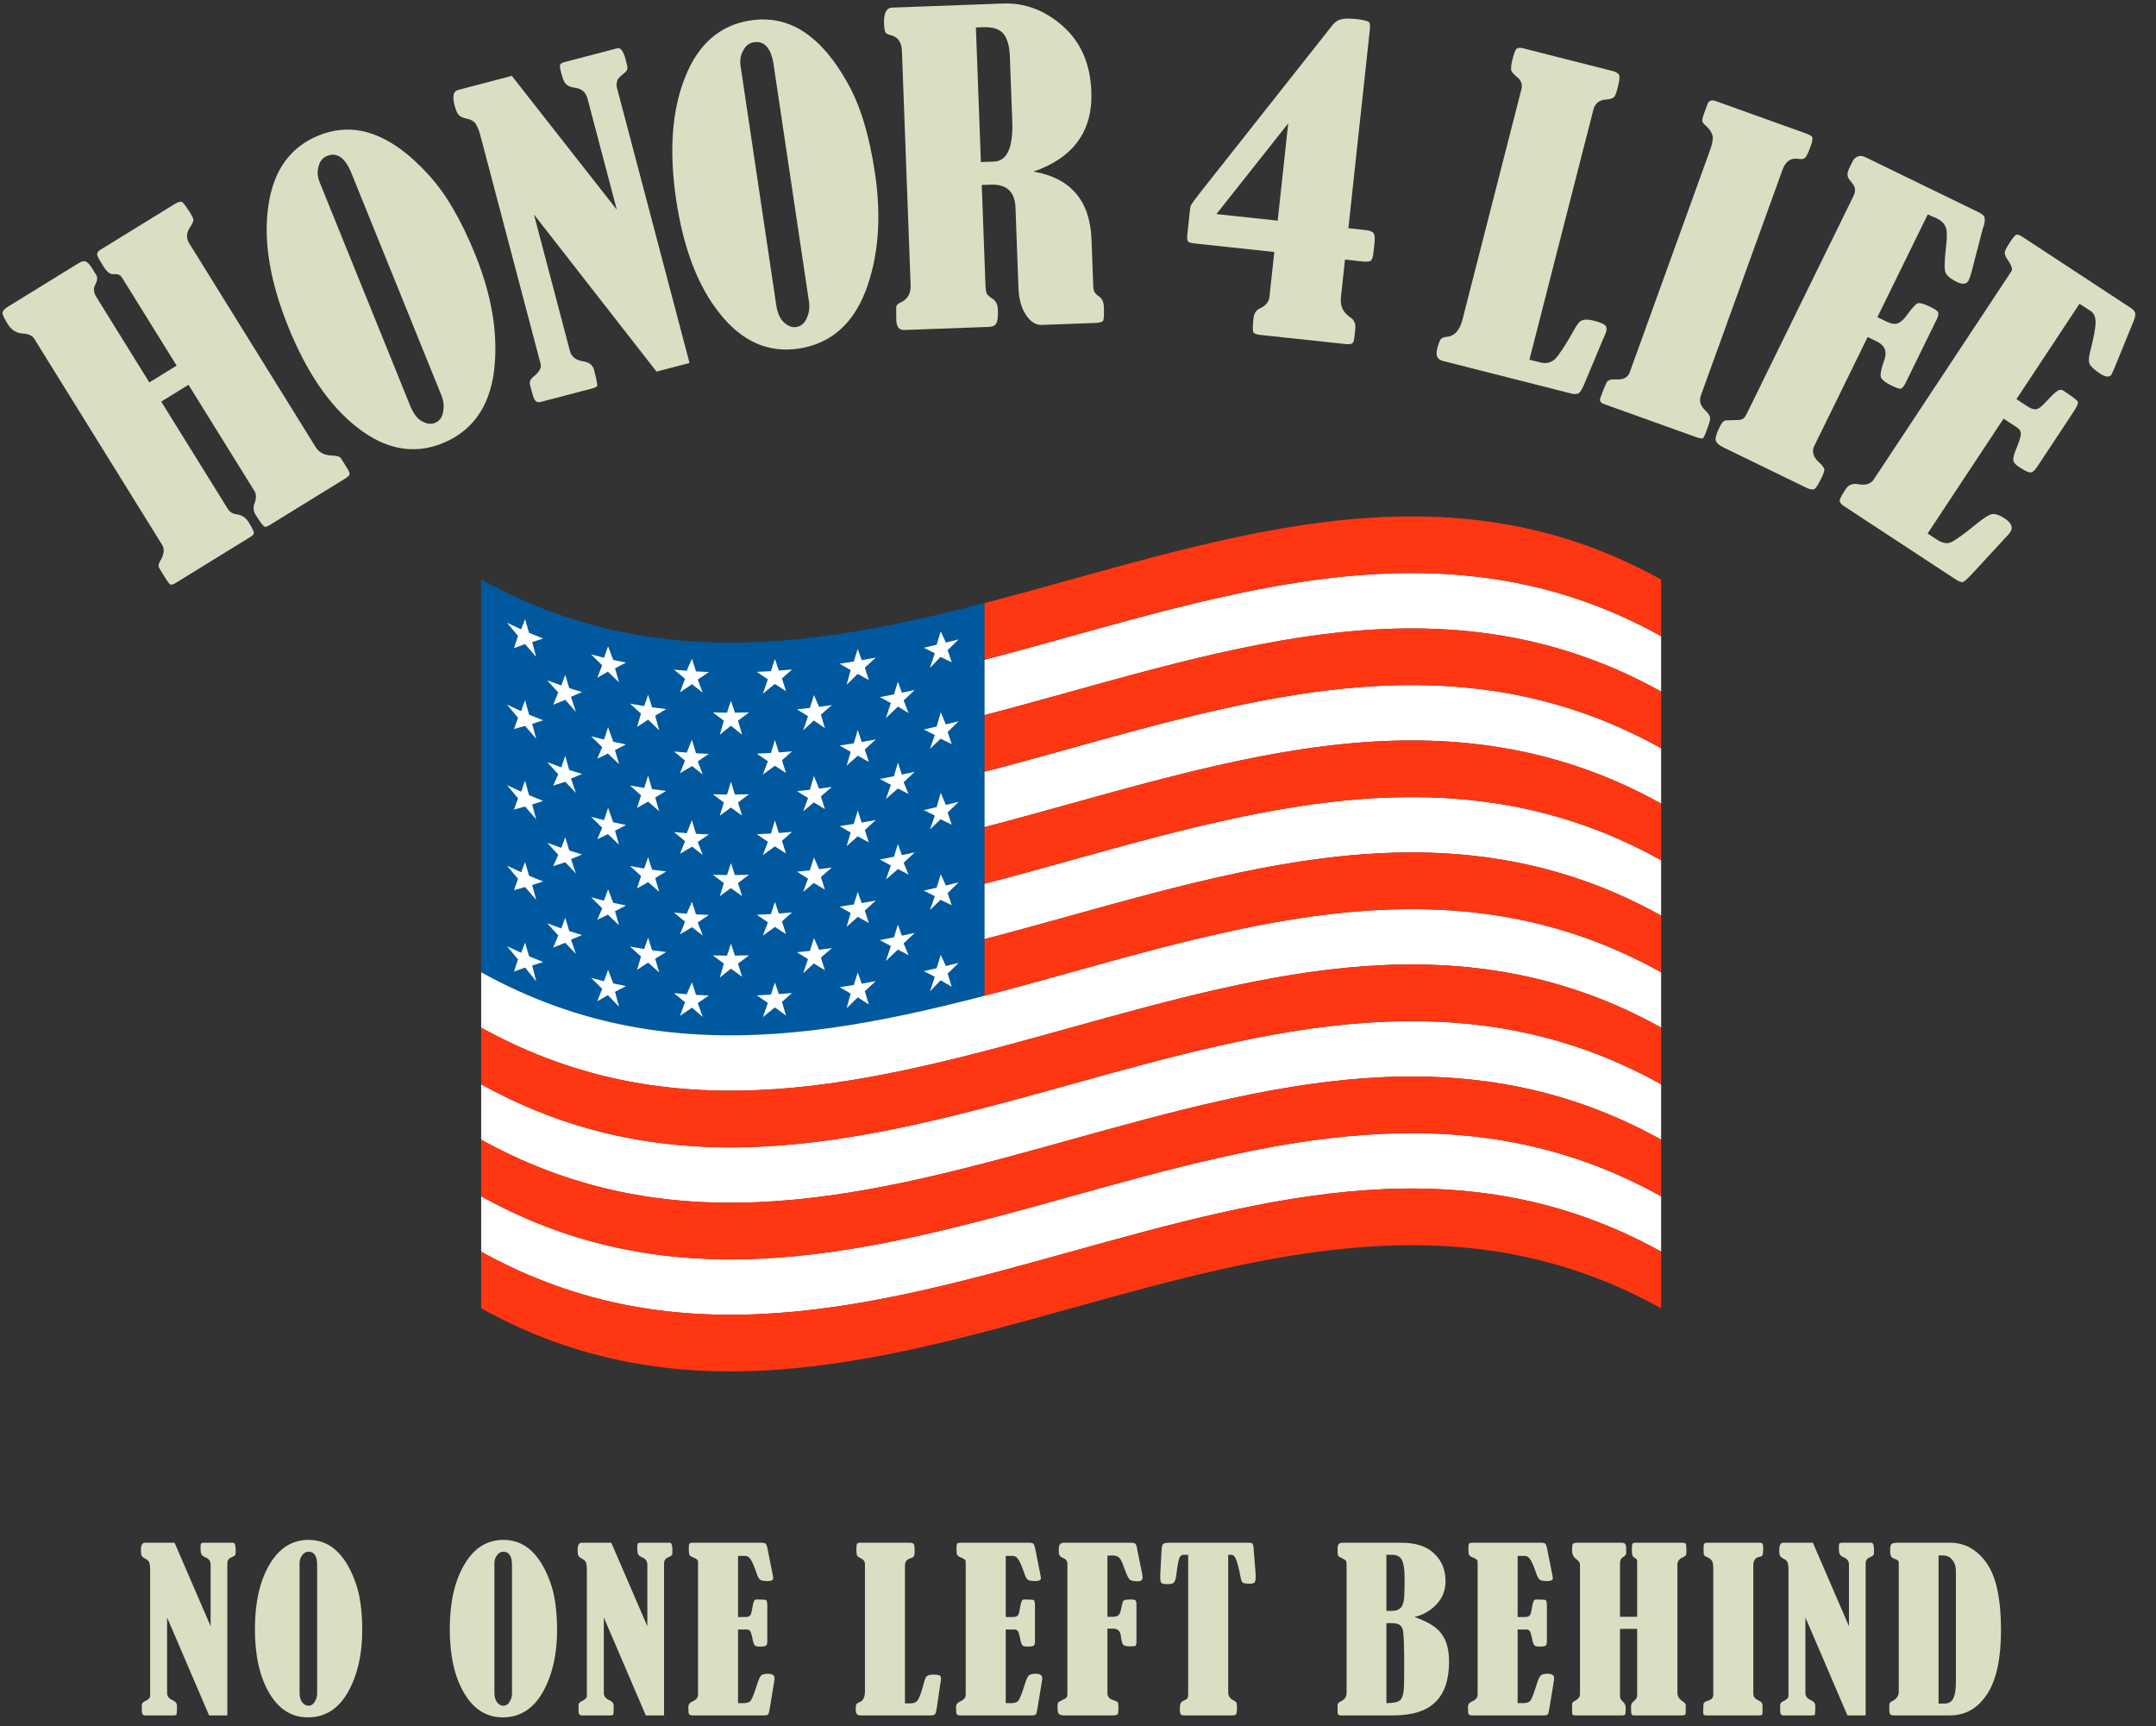
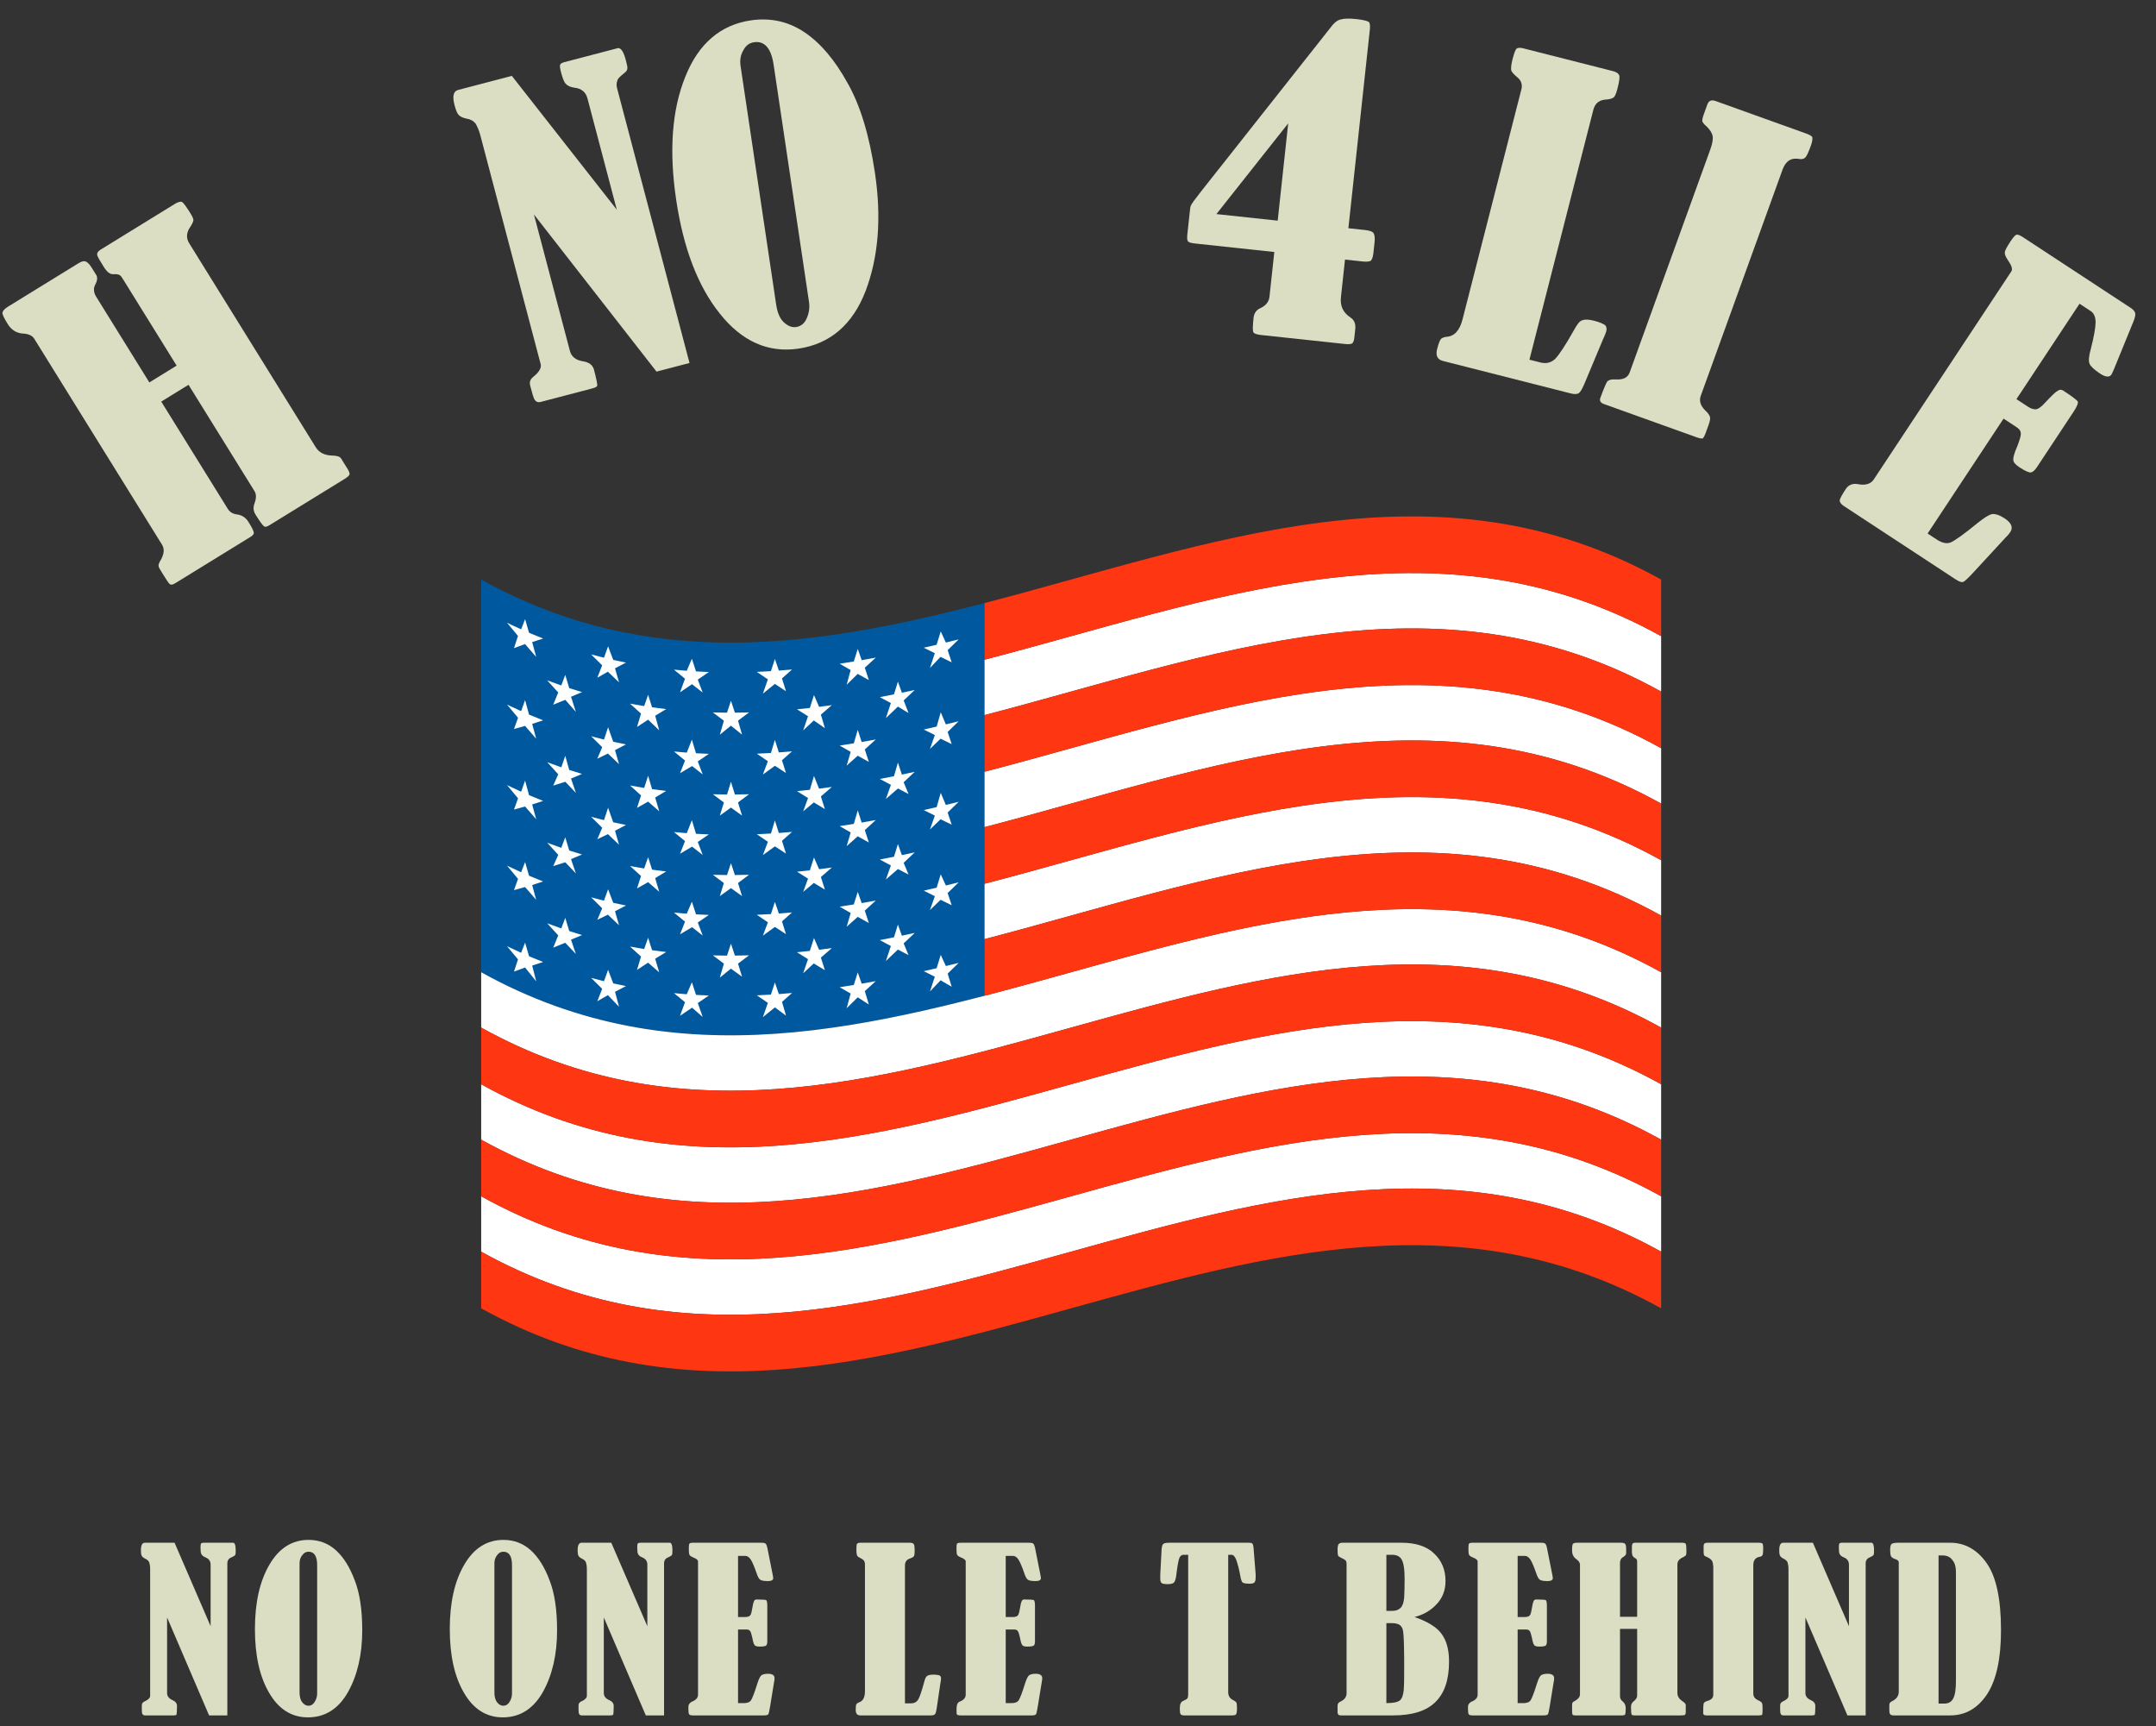
<svg xmlns="http://www.w3.org/2000/svg" width="100%" height="100%" viewBox="0 0 341 273" version="1.1" xml:space="preserve" style="fill-rule:evenodd;clip-rule:evenodd;stroke-linejoin:round;stroke-miterlimit:2;">
  <rect x="0" y="0" width="341" height="273" fill="#333333" stroke="none" />
  <g transform="matrix(0.516,0,0,3.395,-89.662,-95.242)">
    <g transform="matrix(1.096,0,0,0.167,321.251,51.979)">
      <path d="M0,18.371L0,127.898C46.926,153.911 93.853,146.631 140.779,134.466L140.779,24.939C93.853,37.105 46.926,44.384 0,18.371Z" style="fill:rgb(0,89,159);fill-rule:nonzero;" />
      <path d="M0,127.898L0,143.337C110,204.316 220,82.359 330,143.337L330,127.898C220,66.919 110,188.875 0,127.898ZM0,190.385L0,205.833C110,266.812 220,144.855 330,205.833L330,190.385C220,129.408 110,251.364 0,190.385ZM0,159.142L0,174.589C110,235.567 220,113.61 330,174.589L330,159.142C220,98.164 110,220.121 0,159.142ZM140.779,103.223L140.779,118.663C203.852,102.311 266.926,77.13 330,112.094L330,96.654C266.926,61.69 203.852,86.872 140.779,103.223ZM140.779,71.979L140.779,87.426C203.852,71.075 266.926,45.894 330,80.857L330,65.411C266.926,30.445 203.852,55.627 140.779,71.979ZM140.779,40.734L140.779,56.183C203.852,39.83 266.926,14.649 330,49.614L330,34.166C266.926,-0.798 203.852,24.383 140.779,40.734ZM67.879,57.734C67.503,59.039 67.127,60.343 66.751,61.646C67.787,60.818 68.823,59.98 69.859,59.133C70.892,59.976 71.924,60.811 72.958,61.635C72.584,60.338 72.21,59.038 71.837,57.738C72.861,56.979 73.884,56.21 74.908,55.433C73.593,55.472 72.277,55.497 70.961,55.506C70.593,54.402 70.226,53.297 69.859,52.192C69.489,53.298 69.121,54.403 68.752,55.507C67.437,55.499 66.121,55.476 64.805,55.438C65.75,56.154 66.694,56.863 67.639,57.563L67.879,57.734ZM70.953,78.33C70.587,77.144 70.223,75.957 69.859,74.769C69.493,75.957 69.128,77.146 68.763,78.332C67.446,78.325 66.129,78.302 64.812,78.263C65.835,79.036 66.856,79.798 67.879,80.552C67.503,81.772 67.127,82.992 66.751,84.21C67.787,83.474 68.823,82.728 69.859,81.973C70.892,82.727 71.924,83.471 72.958,84.206C72.582,82.988 72.207,81.769 71.831,80.549C72.856,79.794 73.881,79.03 74.908,78.259C73.59,78.296 72.272,78.321 70.953,78.33ZM90.053,83.026C91.046,82.201 92.04,81.368 93.033,80.53C94.066,81.16 95.099,81.78 96.132,82.396C95.756,81.221 95.381,80.045 95.005,78.868C96.028,77.996 97.052,77.116 98.075,76.229C96.884,76.397 95.693,76.555 94.502,76.705C94.026,75.528 93.549,74.349 93.072,73.169C92.692,74.452 92.311,75.732 91.931,77.013C90.731,77.15 89.531,77.277 88.333,77.394C89.361,78.041 90.389,78.68 91.417,79.311C90.963,80.552 90.508,81.79 90.053,83.026ZM90.053,105.495C91.046,104.667 92.04,103.833 93.033,102.992C94.066,103.618 95.099,104.238 96.132,104.851C95.756,103.682 95.381,102.515 95.005,101.345C96.028,100.467 97.052,99.582 98.075,98.692C96.979,98.846 95.883,98.992 94.786,99.131C94.695,99.143 94.604,99.154 94.513,99.166C94.034,98.078 93.555,96.99 93.076,95.899C92.692,97.093 92.308,98.285 91.923,99.476C90.726,99.612 89.53,99.739 88.333,99.856C89.361,100.508 90.389,101.152 91.417,101.789C90.963,103.025 90.508,104.261 90.053,105.495ZM91.41,56.495C90.958,57.814 90.506,59.131 90.053,60.447C91.046,59.532 92.04,58.611 93.033,57.683C94.066,58.404 95.099,59.119 96.132,59.825C95.757,58.571 95.384,57.313 95.009,56.056C96.03,55.179 97.053,54.295 98.075,53.405C96.888,53.572 95.701,53.729 94.513,53.879C94.034,52.789 93.555,51.698 93.076,50.606C92.692,51.801 92.308,52.995 91.923,54.189C90.726,54.325 89.53,54.452 88.333,54.569C89.276,55.166 90.22,55.757 91.163,56.341C91.245,56.392 91.327,56.444 91.41,56.495ZM102.215,137.942C103.25,136.933 104.284,135.918 105.319,134.898C106.354,135.57 107.387,136.236 108.421,136.897C108.045,135.656 107.67,134.413 107.294,133.168C108.318,132.245 109.343,131.314 110.368,130.379C109.151,130.606 107.936,130.825 106.719,131.036L106.421,131.086C106.053,130.043 105.686,129.001 105.319,127.957C104.949,129.124 104.578,130.292 104.209,131.459C102.893,131.675 101.577,131.881 100.261,132.078C101.286,132.67 102.309,133.255 103.333,133.836C102.96,135.206 102.587,136.575 102.215,137.942ZM78.783,50.207C79.902,49.31 81.021,48.403 82.14,47.485C83.176,48.169 84.212,48.846 85.247,49.514C84.872,48.33 84.499,47.145 84.124,45.958C85.061,45.135 85.998,44.303 86.935,43.466C85.708,43.578 84.481,43.678 83.253,43.768C82.885,42.689 82.517,41.609 82.148,40.529C81.777,41.663 81.405,42.795 81.034,43.926C79.722,44.006 78.411,44.074 77.099,44.129C78.127,44.833 79.155,45.529 80.183,46.217C79.716,47.549 79.25,48.879 78.783,50.207ZM83.552,111.502C83.452,111.51 83.353,111.517 83.253,111.524C82.885,110.445 82.517,109.365 82.148,108.284C81.777,109.417 81.405,110.55 81.034,111.682C79.722,111.76 78.411,111.825 77.099,111.877C78.129,112.586 79.16,113.288 80.191,113.98C79.721,115.223 79.251,116.463 78.783,117.701C79.907,116.898 81.03,116.084 82.155,115.262C83.186,115.939 84.216,116.609 85.247,117.27C84.872,116.086 84.499,114.901 84.124,113.715C85.061,112.891 85.998,112.059 86.935,111.223C85.808,111.324 84.679,111.417 83.552,111.502ZM83.552,133.971C83.452,133.978 83.353,133.986 83.253,133.994C82.885,132.914 82.517,131.834 82.148,130.753C81.777,131.884 81.405,133.013 81.034,134.143C79.722,134.224 78.411,134.291 77.099,134.346C78.127,135.053 79.155,135.751 80.183,136.442C79.716,137.773 79.25,139.103 78.783,140.432C79.907,139.531 81.03,138.622 82.155,137.702C83.186,138.476 84.216,139.241 85.247,139.999C84.876,138.725 84.505,137.452 84.134,136.174C85.067,135.353 86.002,134.525 86.935,133.69C85.808,133.793 84.679,133.887 83.552,133.971ZM102.215,115.211C103.25,114.298 104.284,113.377 105.319,112.451C106.354,113.029 107.387,113.6 108.421,114.167C108.044,113.015 107.665,111.861 107.287,110.708C108.314,109.782 109.339,108.849 110.364,107.91C109.15,108.137 107.935,108.355 106.719,108.566C106.62,108.583 106.52,108.602 106.421,108.618C106.053,107.575 105.686,106.532 105.319,105.487C104.949,106.656 104.578,107.823 104.209,108.991C102.893,109.207 101.577,109.414 100.261,109.609C101.288,110.204 102.316,110.79 103.343,111.372C102.967,112.653 102.591,113.932 102.215,115.211ZM78.783,95.232C79.907,94.429 81.03,93.615 82.155,92.793C83.186,93.47 84.216,94.14 85.247,94.801C84.872,93.617 84.499,92.431 84.124,91.246C85.061,90.424 85.998,89.595 86.935,88.761C85.808,88.863 84.679,88.957 83.552,89.041C83.45,89.049 83.345,89.057 83.243,89.063C82.878,87.897 82.513,86.729 82.148,85.561C81.778,86.779 81.41,87.996 81.042,89.213C79.726,89.293 78.411,89.362 77.095,89.415C78.127,90.123 79.159,90.821 80.191,91.511C79.721,92.754 79.251,93.994 78.783,95.232ZM83.243,66.594C82.878,65.431 82.513,64.266 82.148,63.1C81.778,64.315 81.41,65.529 81.042,66.744C79.729,66.824 78.415,66.892 77.101,66.947C78.129,67.653 79.156,68.352 80.183,69.043C79.716,70.285 79.25,71.525 78.783,72.764C79.907,71.958 81.03,71.143 82.155,70.317C83.186,70.997 84.216,71.668 85.247,72.332C84.872,71.149 84.499,69.963 84.124,68.778C85.061,67.955 85.998,67.126 86.935,66.292C85.705,66.404 84.474,66.504 83.243,66.594ZM90.053,128.204C91.04,127.291 92.024,126.373 93.011,125.449C94.051,126.081 95.092,126.707 96.132,127.327C95.756,126.159 95.381,124.989 95.005,123.82C96.03,122.942 97.056,122.057 98.083,121.166C96.893,121.333 95.703,121.492 94.513,121.64C94.034,120.55 93.555,119.455 93.076,118.361C92.692,119.558 92.308,120.755 91.923,121.952C90.725,122.085 89.524,122.21 88.325,122.325C89.353,122.974 90.382,123.616 91.41,124.249C90.958,125.57 90.506,126.886 90.053,128.204ZM125.506,110.561C126.501,109.61 127.495,108.655 128.489,107.697C129.522,108.205 130.556,108.709 131.589,109.21C131.212,108.082 130.835,106.953 130.459,105.823C131.484,104.83 132.509,103.832 133.535,102.832C132.344,103.126 131.153,103.415 129.962,103.702C129.485,102.665 129.007,101.631 128.53,100.594C128.145,101.836 127.76,103.08 127.377,104.321C126.179,104.602 124.982,104.876 123.786,105.146C124.818,105.663 125.85,106.175 126.882,106.686C126.423,107.978 125.964,109.27 125.506,110.561ZM125.513,133.269C126.506,132.23 127.498,131.189 128.489,130.144C129.522,130.747 130.556,131.345 131.589,131.94C131.214,130.722 130.84,129.502 130.465,128.283C131.489,127.292 132.512,126.298 133.535,125.3C132.438,125.572 131.341,125.838 130.244,126.103C130.15,126.125 130.056,126.147 129.962,126.17C129.485,125.134 129.007,124.099 128.53,123.063C128.145,124.303 127.76,125.543 127.377,126.783C126.179,127.062 124.982,127.338 123.786,127.607C124.814,128.125 125.842,128.638 126.87,129.148C126.419,130.523 125.966,131.896 125.513,133.269ZM125.506,88.085C126.501,87.138 127.495,86.189 128.489,85.235C129.522,85.741 130.556,86.243 131.589,86.741C131.213,85.613 130.837,84.483 130.461,83.353C131.486,82.363 132.511,81.368 133.535,80.371C132.34,80.665 131.147,80.957 129.952,81.243C129.477,80.117 129.003,78.99 128.53,77.863C128.148,79.193 127.768,80.522 127.387,81.851C126.187,82.13 124.986,82.406 123.786,82.677C124.818,83.194 125.85,83.707 126.882,84.216C126.423,85.506 125.964,86.796 125.506,88.085ZM114.581,52.825C114.116,54.223 113.652,55.619 113.187,57.014C114.312,55.951 115.436,54.882 116.561,53.808C117.547,54.411 118.535,55.011 119.521,55.608C119.068,54.437 118.614,53.265 118.161,52.091C119.19,51.125 120.22,50.156 121.25,49.181C120.053,49.442 118.859,49.698 117.663,49.947C117.292,48.919 116.919,47.89 116.549,46.86C116.182,48.042 115.815,49.223 115.446,50.403C114.129,50.669 112.814,50.927 111.497,51.177C112.443,51.686 113.388,52.192 114.334,52.692C114.417,52.736 114.499,52.781 114.581,52.825ZM129.952,58.774C129.477,57.65 129.003,56.526 128.53,55.402C128.148,56.729 127.768,58.055 127.387,59.381C126.189,59.661 124.988,59.937 123.789,60.208C124.819,60.725 125.851,61.239 126.882,61.748C126.423,63.041 125.964,64.332 125.506,65.624C126.501,64.673 127.495,63.718 128.489,62.76C129.522,63.268 130.556,63.771 131.589,64.272C131.213,63.144 130.837,62.014 130.461,60.885C131.486,59.894 132.511,58.898 133.535,57.902C132.34,58.196 131.147,58.487 129.952,58.774ZM102.215,92.742C103.25,91.831 104.284,90.914 105.319,89.99C106.354,90.565 107.387,91.134 108.421,91.698C108.045,90.548 107.67,89.397 107.294,88.246C108.318,87.319 109.343,86.386 110.368,85.449C109.151,85.675 107.936,85.894 106.719,86.105C106.618,86.123 106.516,86.14 106.413,86.158C106.049,85.027 105.683,83.896 105.319,82.764C104.95,84.02 104.584,85.274 104.216,86.528C102.898,86.744 101.58,86.951 100.261,87.147C101.288,87.742 102.316,88.329 103.343,88.911C102.967,90.189 102.591,91.465 102.215,92.742ZM125.513,43.043C126.5,42.013 127.486,40.977 128.471,39.939C129.511,40.447 130.549,40.953 131.589,41.454C131.213,40.326 130.837,39.196 130.461,38.067C131.486,37.074 132.511,36.077 133.535,35.076C132.344,35.37 131.153,35.66 129.962,35.945C129.485,34.914 129.007,33.88 128.53,32.845C128.145,34.085 127.76,35.326 127.377,36.565C126.179,36.846 124.982,37.121 123.786,37.39C124.814,37.905 125.842,38.416 126.87,38.924C126.419,40.299 125.966,41.671 125.513,43.043ZM102.215,47.718C103.244,46.715 104.275,45.706 105.304,44.691C106.343,45.27 107.383,45.844 108.421,46.412C108.045,45.26 107.67,44.105 107.294,42.951C108.318,42.024 109.343,41.092 110.368,40.154C109.052,40.399 107.737,40.636 106.421,40.862C106.053,39.82 105.686,38.776 105.319,37.732C104.949,38.901 104.578,40.068 104.209,41.234C102.893,41.45 101.577,41.657 100.261,41.854C101.286,42.449 102.309,43.036 103.333,43.619C102.96,44.985 102.587,46.352 102.215,47.718ZM117.957,72.71C117.856,72.731 117.756,72.753 117.655,72.774C117.287,71.66 116.918,70.546 116.549,69.431C116.183,70.697 115.817,71.962 115.45,73.228C114.135,73.493 112.819,73.752 111.503,74C112.533,74.552 113.563,75.099 114.593,75.64C114.124,76.955 113.656,78.267 113.187,79.578C114.312,78.609 115.436,77.634 116.561,76.654C117.548,77.169 118.537,77.68 119.525,78.186C119.068,77.095 118.611,76.003 118.153,74.911C119.186,73.947 120.217,72.978 121.25,72.005C120.152,72.246 119.055,72.481 117.957,72.71ZM106.719,63.636C106.618,63.654 106.516,63.671 106.413,63.689C106.049,62.561 105.683,61.433 105.319,60.303C104.95,61.556 104.584,62.807 104.216,64.059C102.899,64.275 101.583,64.482 100.265,64.678C101.291,65.27 102.316,65.854 103.343,66.435C102.967,67.716 102.591,68.995 102.215,70.274C103.25,69.359 104.284,68.439 105.319,67.513C106.354,68.09 107.387,68.663 108.421,69.229C108.044,68.075 107.665,66.919 107.287,65.764C108.314,64.841 109.339,63.913 110.364,62.98C109.15,63.207 107.935,63.425 106.719,63.636ZM113.187,102.032C114.31,101.066 115.434,100.094 116.557,99.117C117.545,99.631 118.533,100.142 119.521,100.648C119.066,99.561 118.61,98.475 118.153,97.387C119.186,96.419 120.217,95.445 121.25,94.468C120.152,94.707 119.055,94.943 117.957,95.173C117.859,95.194 117.76,95.213 117.663,95.234C117.292,94.209 116.919,93.182 116.549,92.154C116.182,93.333 115.815,94.512 115.446,95.69C114.129,95.957 112.814,96.214 111.497,96.464C112.526,97.021 113.556,97.572 114.585,98.118C114.119,99.424 113.653,100.729 113.187,102.032ZM113.187,124.77C114.305,123.712 115.424,122.649 116.542,121.581C117.535,122.096 118.528,122.609 119.521,123.116C119.066,122.03 118.61,120.943 118.153,119.856C119.188,118.887 120.223,117.913 121.257,116.935C120.059,117.196 118.86,117.452 117.663,117.704C117.292,116.674 116.919,115.646 116.549,114.615C116.182,115.799 115.815,116.982 115.446,118.165C114.129,118.432 112.814,118.69 111.497,118.94C112.525,119.494 113.553,120.043 114.581,120.587C114.116,121.983 113.652,123.376 113.187,124.77ZM13.385,56.038C13.017,54.692 12.649,53.343 12.282,51.992C11.916,53.024 11.55,54.053 11.183,55.08C9.866,54.495 8.55,53.883 7.233,53.247C8.258,54.487 9.284,55.711 10.31,56.922C9.933,57.972 9.559,59.02 9.182,60.065C10.216,59.792 11.249,59.505 12.282,59.203C13.317,60.406 14.353,61.593 15.389,62.767C15.013,61.391 14.637,60.014 14.261,58.634C15.286,58.319 16.31,57.99 17.336,57.645C16.019,57.134 14.702,56.599 13.385,56.038ZM32.481,135.989C33.47,135.434 34.458,134.868 35.445,134.29C36.481,135.38 37.517,136.458 38.553,137.523C38.181,136.135 37.807,134.746 37.435,133.354C38.46,132.835 39.482,132.303 40.506,131.759C39.408,131.544 38.308,131.314 37.21,131.071C37.118,131.051 37.026,131.03 36.934,131.009C36.455,129.752 35.975,128.494 35.496,127.231C35.113,128.29 34.731,129.349 34.347,130.404C33.149,130.112 31.951,129.801 30.752,129.475C31.782,130.505 32.813,131.523 33.842,132.528C33.388,133.684 32.935,134.838 32.481,135.989ZM36.926,63.608C36.45,62.265 35.974,60.918 35.496,59.57C35.116,60.717 34.734,61.863 34.355,63.007C33.157,62.714 31.96,62.405 30.764,62.078C31.792,63.109 32.82,64.126 33.848,65.131C33.393,66.204 32.938,67.274 32.481,68.342C33.471,67.876 34.462,67.398 35.453,66.908C36.489,67.904 37.523,68.887 38.56,69.858C38.182,68.558 37.806,67.256 37.429,65.954C38.452,65.435 39.476,64.902 40.499,64.358C39.308,64.125 38.117,63.875 36.926,63.608ZM21.551,49.863C21.085,51.004 20.621,52.143 20.155,53.279C21.28,52.844 22.405,52.393 23.531,51.924C24.517,53.061 25.502,54.186 26.489,55.297C26.036,53.889 25.585,52.478 25.131,51.065C26.161,50.646 27.191,50.213 28.221,49.767C27.023,49.414 25.826,49.044 24.629,48.655C24.259,47.429 23.89,46.202 23.52,44.972C23.149,45.953 22.777,46.935 22.406,47.912C21.093,47.46 19.78,46.987 18.467,46.49C19.413,47.536 20.358,48.572 21.304,49.595C21.387,49.685 21.469,49.774 21.551,49.863ZM24.619,71.477C24.253,70.167 23.886,68.856 23.52,67.542C23.15,68.61 22.782,69.676 22.414,70.74C21.101,70.289 19.787,69.815 18.473,69.316C19.502,70.453 20.528,71.575 21.555,72.683C21.088,73.739 20.622,74.791 20.155,75.842C21.2,75.525 22.245,75.196 23.291,74.852C23.369,74.824 23.449,74.797 23.527,74.771C24.519,75.82 25.509,76.855 26.499,77.878C26.041,76.548 25.583,75.216 25.125,73.88C26.156,73.464 27.187,73.033 28.217,72.59C27.017,72.237 25.818,71.866 24.619,71.477ZM37.21,108.603C37.118,108.582 37.026,108.561 36.934,108.54C36.455,107.283 35.975,106.024 35.496,104.762C35.113,105.821 34.731,106.879 34.347,107.935C33.149,107.644 31.954,107.334 30.756,107.006C31.787,108.04 32.817,109.061 33.848,110.068C33.393,111.139 32.938,112.207 32.481,113.272C33.47,112.808 34.458,112.331 35.445,111.845C36.484,112.84 37.522,113.824 38.56,114.795C38.182,113.496 37.806,112.195 37.429,110.891C38.454,110.37 39.48,109.836 40.506,109.29C39.408,109.075 38.308,108.846 37.21,108.603ZM33.848,87.599C33.393,88.67 32.938,89.738 32.481,90.803C33.471,90.342 34.462,89.869 35.453,89.384C36.489,90.38 37.523,91.363 38.56,92.333C38.183,91.035 37.809,89.733 37.433,88.431C38.457,87.909 39.481,87.375 40.506,86.829C39.313,86.596 38.12,86.344 36.926,86.078C36.45,84.729 35.974,83.378 35.496,82.023C35.116,83.177 34.734,84.327 34.355,85.477C33.153,85.182 31.954,84.873 30.752,84.544C31.698,85.492 32.645,86.428 33.591,87.353C33.676,87.436 33.762,87.518 33.848,87.599ZM24.629,116.411C24.259,115.185 23.89,113.957 23.52,112.727C23.149,113.712 22.777,114.695 22.406,115.675C21.093,115.223 19.78,114.749 18.467,114.252C19.495,115.391 20.523,116.515 21.551,117.625C21.085,118.766 20.621,119.9 20.155,121.034C21.274,120.602 22.393,120.153 23.512,119.688C24.505,120.741 25.5,121.78 26.493,122.806C26.036,121.483 25.581,120.155 25.125,118.825C26.16,118.405 27.193,117.972 28.228,117.524C27.029,117.171 25.829,116.8 24.629,116.411ZM9.182,127.726C10.216,127.362 11.249,126.981 12.282,126.587C13.317,127.884 14.353,129.166 15.389,130.433C15.015,128.972 14.642,127.508 14.269,126.043C15.291,125.725 16.315,125.394 17.338,125.046C16.124,124.574 14.909,124.082 13.693,123.569C13.593,123.526 13.493,123.483 13.391,123.442C13.022,122.178 12.652,120.913 12.282,119.646C11.913,120.591 11.544,121.535 11.176,122.477C9.86,121.89 8.544,121.28 7.229,120.644C8.252,121.883 9.276,123.107 10.299,124.316C9.927,125.455 9.555,126.591 9.182,127.726ZM13.391,100.98C13.022,99.714 12.652,98.446 12.282,97.177C11.913,98.122 11.544,99.066 11.176,100.008C9.862,99.422 8.547,98.812 7.233,98.177C8.258,99.42 9.284,100.647 10.31,101.86C9.933,102.909 9.559,103.957 9.182,105.001C10.216,104.729 11.249,104.443 12.282,104.14C13.317,105.343 14.353,106.531 15.389,107.704C15.013,106.331 14.637,104.956 14.261,103.579C15.285,103.262 16.308,102.928 17.332,102.582C16.019,102.072 14.704,101.539 13.391,100.98ZM66.751,106.671C67.787,105.937 68.823,105.194 69.859,104.442C70.892,105.19 71.924,105.93 72.958,106.661C72.582,105.449 72.207,104.238 71.831,103.025C72.856,102.266 73.881,101.497 74.908,100.72C73.693,100.756 72.477,100.78 71.263,100.79C71.162,100.791 71.061,100.791 70.961,100.793C70.593,99.692 70.226,98.589 69.859,97.486C69.489,98.589 69.121,99.693 68.752,100.794C67.437,100.786 66.121,100.763 64.805,100.725C65.83,101.502 66.854,102.27 67.879,103.027C67.503,104.244 67.127,105.458 66.751,106.671ZM9.182,82.533C10.216,82.263 11.249,81.979 12.282,81.679C13.317,82.879 14.353,84.064 15.389,85.234C15.013,83.864 14.637,82.492 14.261,81.118C15.287,80.799 16.313,80.464 17.338,80.116C16.02,79.604 14.703,79.068 13.385,78.507C13.017,77.159 12.649,75.807 12.282,74.455C11.916,75.488 11.55,76.52 11.183,77.549C9.864,76.96 8.547,76.347 7.229,75.707C8.256,76.951 9.283,78.178 10.31,79.391C9.933,80.441 9.559,81.487 9.182,82.533ZM20.155,98.297C21.279,97.958 22.402,97.603 23.527,97.232C24.516,98.28 25.503,99.316 26.493,100.338C26.036,99.014 25.581,97.687 25.125,96.357C26.157,95.936 27.189,95.501 28.221,95.054C27.123,94.731 26.025,94.393 24.928,94.039C24.828,94.007 24.729,93.975 24.629,93.942C24.259,92.716 23.89,91.489 23.52,90.259C23.149,91.24 22.777,92.222 22.406,93.199C21.092,92.748 19.777,92.272 18.463,91.775C19.495,92.918 20.527,94.046 21.559,95.16C21.09,96.209 20.623,97.254 20.155,98.297ZM9.182,37.508C10.21,37.144 11.239,36.765 12.267,36.371C13.308,37.581 14.348,38.776 15.389,39.955C15.013,38.58 14.637,37.203 14.261,35.823C15.286,35.507 16.31,35.174 17.336,34.828C16.022,34.317 14.706,33.782 13.391,33.224C13.023,31.959 12.655,30.691 12.285,29.422C11.916,30.369 11.546,31.311 11.176,32.252C9.86,31.666 8.544,31.056 7.229,30.419C8.252,31.661 9.276,32.888 10.299,34.1C9.927,35.237 9.555,36.373 9.182,37.508ZM60.079,66.819C59.697,65.561 59.314,64.299 58.933,63.037C58.456,64.242 57.977,65.445 57.499,66.646C56.31,66.556 55.12,66.452 53.931,66.333C54.959,67.185 55.988,68.027 57.016,68.857C56.548,70.035 56.079,71.211 55.612,72.385C56.736,71.734 57.862,71.072 58.988,70.396C59.976,71.183 60.965,71.959 61.953,72.726C61.496,71.519 61.039,70.31 60.581,69.098C61.612,68.406 62.643,67.703 63.673,66.991C62.476,66.948 61.277,66.891 60.079,66.819ZM55.612,117.322C56.736,116.675 57.862,116.014 58.988,115.341C59.976,116.125 60.965,116.899 61.953,117.663C61.496,116.456 61.039,115.247 60.581,114.035C61.613,113.341 62.645,112.636 63.677,111.921C62.577,111.881 61.478,111.83 60.378,111.768C60.279,111.761 60.181,111.756 60.083,111.751C59.7,110.578 59.316,109.404 58.933,108.229C58.453,109.347 57.973,110.462 57.493,111.575C56.303,111.485 55.112,111.381 53.923,111.263C54.954,112.118 55.985,112.961 57.016,113.795C56.548,114.973 56.079,116.149 55.612,117.322ZM55.612,94.853C56.736,94.207 57.862,93.545 58.988,92.873C59.975,93.653 60.962,94.425 61.949,95.187C61.493,93.982 61.038,92.775 60.581,91.566C61.612,90.874 62.643,90.172 63.673,89.46C62.575,89.419 61.476,89.369 60.378,89.307L60.079,89.288C59.697,88.024 59.314,86.758 58.933,85.492C58.456,86.701 57.977,87.91 57.499,89.115C56.307,89.024 55.115,88.92 53.923,88.801C54.954,89.654 55.985,90.495 57.016,91.326C56.548,92.504 56.079,93.681 55.612,94.853ZM66.751,129.402C67.782,128.576 68.813,127.74 69.843,126.895C70.882,127.652 71.92,128.399 72.958,129.136C72.582,127.926 72.207,126.713 71.831,125.5C72.858,124.739 73.887,123.967 74.915,123.188C73.597,123.227 72.279,123.251 70.961,123.26C70.593,122.157 70.226,121.052 69.859,119.947C69.489,121.056 69.121,122.164 68.752,123.27C67.437,123.262 66.121,123.239 64.805,123.2C65.83,123.975 66.854,124.741 67.879,125.497C67.503,126.799 67.127,128.101 66.751,129.402ZM55.612,49.829C56.732,49.086 57.853,48.331 58.974,47.563C59.965,48.352 60.957,49.13 61.949,49.9C61.493,48.695 61.038,47.488 60.581,46.279C61.612,45.585 62.643,44.879 63.673,44.166C62.477,44.122 61.28,44.065 60.083,43.995C59.7,42.822 59.316,41.649 58.933,40.474C58.453,41.592 57.973,42.707 57.493,43.82C56.303,43.73 55.112,43.626 53.923,43.507C54.951,44.359 55.981,45.2 57.008,46.031C56.543,47.299 56.077,48.565 55.612,49.829ZM43.585,104.525C44.62,103.953 45.655,103.368 46.691,102.772C47.724,103.677 48.757,104.569 49.791,105.452C49.415,104.186 49.039,102.919 48.663,101.65C49.689,101.042 50.715,100.424 51.74,99.794C50.526,99.655 49.311,99.502 48.095,99.332C47.996,99.317 47.896,99.303 47.797,99.289C47.429,98.133 47.059,96.975 46.691,95.816C46.322,96.864 45.954,97.912 45.585,98.957C44.268,98.747 42.951,98.52 41.633,98.273C42.66,99.213 43.686,100.14 44.711,101.056C44.335,102.214 43.96,103.371 43.585,104.525ZM43.585,127.256C44.615,126.589 45.646,125.913 46.676,125.223C47.714,126.137 48.752,127.038 49.791,127.927C49.415,126.663 49.039,125.395 48.663,124.126C49.69,123.516 50.72,122.896 51.748,122.264C50.431,122.113 49.114,121.945 47.797,121.757C47.429,120.599 47.059,119.438 46.691,118.277C46.322,119.328 45.954,120.376 45.585,121.424C44.268,121.216 42.951,120.988 41.633,120.741C42.658,121.681 43.681,122.607 44.705,123.524C44.331,124.769 43.958,126.013 43.585,127.256ZM32.481,45.763C33.466,45.214 34.45,44.652 35.435,44.079C36.476,45.082 37.518,46.07 38.56,47.046C38.182,45.745 37.806,44.441 37.429,43.136C38.454,42.614 39.48,42.08 40.506,41.535C39.315,41.301 38.125,41.051 36.934,40.785C36.455,39.528 35.975,38.269 35.496,37.006C35.113,38.065 34.731,39.123 34.347,40.18C33.149,39.887 31.951,39.578 30.752,39.249C31.782,40.28 32.813,41.298 33.842,42.304C33.388,43.46 32.935,44.613 32.481,45.763ZM47.789,76.826C47.423,75.583 47.058,74.339 46.691,73.092C46.325,74.228 45.958,75.363 45.592,76.495C44.275,76.287 42.959,76.059 41.641,75.812C42.664,76.747 43.689,77.669 44.711,78.58C44.335,79.742 43.96,80.904 43.585,82.064C44.62,81.491 45.655,80.907 46.691,80.31C47.724,81.218 48.757,82.113 49.791,82.997C49.415,81.724 49.039,80.45 48.663,79.173C49.689,78.571 50.715,77.958 51.74,77.333C50.423,77.182 49.106,77.013 47.789,76.826ZM55.612,140.053C56.736,139.308 57.862,138.551 58.988,137.782C59.975,138.655 60.962,139.518 61.949,140.373C61.495,139.082 61.039,137.79 60.585,136.497C61.614,135.804 62.644,135.102 63.673,134.39C62.575,134.35 61.476,134.299 60.378,134.237C60.279,134.23 60.181,134.225 60.083,134.218C59.7,133.047 59.316,131.873 58.933,130.699C58.453,131.816 57.973,132.931 57.493,134.044C56.303,133.955 55.112,133.85 53.923,133.732C54.951,134.583 55.981,135.425 57.008,136.255C56.543,137.523 56.077,138.79 55.612,140.053ZM44.705,55.761C44.331,57.006 43.958,58.25 43.585,59.493C44.62,58.828 45.655,58.151 46.691,57.463C47.724,58.462 48.757,59.45 49.791,60.426C49.416,59.074 49.041,57.72 48.667,56.363C49.692,55.757 50.716,55.138 51.74,54.508C50.426,54.358 49.111,54.189 47.797,54.001C47.429,52.843 47.059,51.684 46.691,50.521C46.322,51.573 45.954,52.622 45.585,53.669C44.268,53.46 42.951,53.233 41.633,52.986C42.58,53.852 43.526,54.708 44.472,55.555C44.549,55.624 44.627,55.692 44.705,55.761Z" style="fill:white;fill-rule:nonzero;" />
      <path d="M140.779,24.939L140.779,40.734C203.852,24.383 266.926,-0.798 330,34.166L330,18.371C266.926,-16.595 203.852,8.587 140.779,24.939ZM0,190.385C110,251.364 220,129.408 330,190.385L330,174.589C220,113.61 110,235.567 0,174.589L0,190.385ZM0,221.63C110,282.609 220,160.652 330,221.63L330,205.833C220,144.855 110,266.812 0,205.833L0,221.63ZM140.779,71.979C203.852,55.627 266.926,30.445 330,65.411L330,49.614C266.926,14.649 203.852,39.83 140.779,56.183L140.779,71.979ZM0,159.142C110,220.121 220,98.164 330,159.142L330,143.337C220,82.359 110,204.316 0,143.337L0,159.142ZM140.779,103.223C203.852,86.872 266.926,61.69 330,96.654L330,80.857C266.926,45.894 203.852,71.075 140.779,87.426L140.779,103.223ZM140.779,134.466C203.852,118.115 266.926,92.934 330,127.898L330,112.094C266.926,77.13 203.852,102.311 140.779,118.663L140.779,134.466Z" style="fill:rgb(255,54,18);fill-rule:nonzero;" />
    </g>
    <g transform="matrix(0.72,0,0,0.109,218.049,29.04)">
      <g transform="matrix(0.851,-0.526,0.526,0.851,-126.606,40.596)">
        <g transform="matrix(175,0,0,175,8.142,243.111)">
          <path d="M0.237,-0.45L0.315,-0.45L0.315,-0.696C0.315,-0.704 0.315,-0.709 0.313,-0.711C0.312,-0.714 0.308,-0.717 0.301,-0.721C0.294,-0.725 0.291,-0.734 0.291,-0.749C0.291,-0.767 0.291,-0.778 0.293,-0.782C0.295,-0.786 0.299,-0.788 0.307,-0.788L0.519,-0.788C0.528,-0.788 0.534,-0.786 0.536,-0.783C0.538,-0.78 0.539,-0.768 0.539,-0.75C0.539,-0.738 0.538,-0.731 0.535,-0.729C0.533,-0.727 0.527,-0.723 0.516,-0.718C0.504,-0.711 0.498,-0.701 0.498,-0.688L0.498,-0.103C0.498,-0.088 0.505,-0.076 0.519,-0.066C0.53,-0.059 0.536,-0.053 0.536,-0.047L0.536,-0.016C0.536,-0.01 0.535,-0.005 0.533,-0.003C0.531,-0.001 0.525,-0 0.516,-0L0.303,-0C0.296,-0 0.291,-0.001 0.29,-0.004C0.288,-0.007 0.287,-0.019 0.287,-0.04C0.287,-0.051 0.292,-0.059 0.3,-0.065C0.31,-0.073 0.315,-0.081 0.315,-0.09L0.315,-0.395L0.237,-0.395L0.237,-0.087C0.237,-0.077 0.242,-0.069 0.25,-0.063C0.258,-0.056 0.263,-0.046 0.263,-0.034C0.263,-0.016 0.262,-0.007 0.26,-0.004C0.258,-0.001 0.254,-0 0.248,-0L0.034,-0C0.027,-0 0.023,-0.001 0.021,-0.004C0.019,-0.007 0.019,-0.019 0.019,-0.039C0.019,-0.049 0.019,-0.055 0.021,-0.058C0.023,-0.061 0.027,-0.064 0.035,-0.068C0.048,-0.076 0.055,-0.085 0.055,-0.097L0.055,-0.688C0.055,-0.697 0.049,-0.706 0.037,-0.714C0.025,-0.723 0.019,-0.736 0.019,-0.752C0.019,-0.769 0.02,-0.78 0.023,-0.783C0.026,-0.786 0.032,-0.788 0.042,-0.788L0.242,-0.788C0.25,-0.788 0.257,-0.787 0.26,-0.783C0.263,-0.78 0.265,-0.773 0.265,-0.762L0.265,-0.739C0.264,-0.733 0.26,-0.728 0.252,-0.723C0.242,-0.718 0.237,-0.708 0.237,-0.696L0.237,-0.45Z" style="fill:rgb(220,222,196);fill-rule:nonzero;" />
        </g>
      </g>
      <g transform="matrix(0.927,-0.374,0.374,0.927,-67.532,45.251)">
        <g transform="matrix(175,0,0,175,82.768,196.543)">
-           <path d="M0.271,-0.801C0.319,-0.801 0.361,-0.785 0.396,-0.753C0.431,-0.721 0.459,-0.675 0.481,-0.616C0.504,-0.557 0.515,-0.481 0.515,-0.388C0.515,-0.277 0.493,-0.183 0.45,-0.106C0.407,-0.03 0.346,0.009 0.268,0.009C0.193,0.009 0.134,-0.029 0.091,-0.104C0.048,-0.178 0.027,-0.275 0.027,-0.394C0.027,-0.515 0.049,-0.613 0.093,-0.688C0.137,-0.764 0.197,-0.801 0.271,-0.801ZM0.31,-0.686C0.31,-0.726 0.297,-0.747 0.271,-0.747C0.259,-0.747 0.25,-0.742 0.242,-0.731C0.234,-0.721 0.23,-0.709 0.23,-0.694L0.23,-0.105C0.23,-0.085 0.234,-0.07 0.242,-0.06C0.25,-0.05 0.259,-0.044 0.27,-0.044C0.282,-0.044 0.292,-0.05 0.299,-0.062C0.306,-0.073 0.31,-0.086 0.31,-0.1L0.31,-0.686Z" style="fill:rgb(220,222,196);fill-rule:nonzero;" />
-         </g>
+           </g>
      </g>
      <g transform="matrix(0.967,-0.254,0.254,0.967,-36.404,46.72)">
        <g transform="matrix(175,0,0,175,162.689,164.309)">
          <path d="M0.136,-0.447L0.136,-0.102C0.136,-0.088 0.144,-0.077 0.16,-0.07C0.174,-0.064 0.181,-0.055 0.181,-0.043C0.181,-0.02 0.18,-0.007 0.179,-0.004C0.178,-0.001 0.173,-0 0.165,-0L0.035,-0C0.029,-0 0.025,-0.003 0.023,-0.008C0.021,-0.013 0.021,-0.025 0.021,-0.045C0.021,-0.054 0.025,-0.06 0.034,-0.064C0.05,-0.071 0.059,-0.08 0.059,-0.089L0.059,-0.667C0.059,-0.681 0.057,-0.691 0.055,-0.698C0.052,-0.705 0.046,-0.711 0.037,-0.715C0.029,-0.719 0.024,-0.723 0.021,-0.728C0.018,-0.733 0.017,-0.741 0.017,-0.754C0.017,-0.777 0.023,-0.788 0.035,-0.788L0.17,-0.788L0.334,-0.407L0.334,-0.688C0.334,-0.704 0.326,-0.715 0.311,-0.721C0.301,-0.725 0.295,-0.73 0.292,-0.736C0.289,-0.741 0.288,-0.751 0.288,-0.767C0.288,-0.777 0.289,-0.783 0.291,-0.785C0.293,-0.787 0.297,-0.788 0.302,-0.788L0.437,-0.788C0.444,-0.787 0.448,-0.776 0.448,-0.756C0.448,-0.744 0.448,-0.736 0.446,-0.733C0.445,-0.73 0.441,-0.727 0.436,-0.725C0.425,-0.72 0.417,-0.716 0.415,-0.711C0.412,-0.707 0.41,-0.701 0.41,-0.694L0.41,-0L0.327,-0L0.136,-0.447Z" style="fill:rgb(220,222,196);fill-rule:nonzero;" />
        </g>
      </g>
      <g transform="matrix(0.989,-0.147,0.147,0.989,-18.832,35.644)">
        <g transform="matrix(175,0,0,175,231.848,145.294)">
          <path d="M0.271,-0.801C0.319,-0.801 0.361,-0.785 0.396,-0.753C0.431,-0.721 0.459,-0.675 0.481,-0.616C0.504,-0.557 0.515,-0.481 0.515,-0.388C0.515,-0.277 0.493,-0.183 0.45,-0.106C0.407,-0.03 0.346,0.009 0.268,0.009C0.193,0.009 0.134,-0.029 0.091,-0.104C0.048,-0.178 0.027,-0.275 0.027,-0.394C0.027,-0.515 0.049,-0.613 0.093,-0.688C0.137,-0.764 0.197,-0.801 0.271,-0.801ZM0.31,-0.686C0.31,-0.726 0.297,-0.747 0.271,-0.747C0.259,-0.747 0.25,-0.742 0.242,-0.731C0.234,-0.721 0.23,-0.709 0.23,-0.694L0.23,-0.105C0.23,-0.085 0.234,-0.07 0.242,-0.06C0.25,-0.05 0.259,-0.044 0.27,-0.044C0.282,-0.044 0.292,-0.05 0.299,-0.062C0.306,-0.073 0.31,-0.086 0.31,-0.1L0.31,-0.686Z" style="fill:rgb(220,222,196);fill-rule:nonzero;" />
        </g>
      </g>
      <g transform="matrix(0.999,-0.037,0.037,0.999,-4.687,11.846)">
        <g transform="matrix(175,0,0,175,316.842,132.224)">
-           <path d="M0.24,-0.347L0.24,-0.104C0.24,-0.093 0.241,-0.085 0.242,-0.082C0.244,-0.078 0.248,-0.074 0.255,-0.069C0.263,-0.064 0.268,-0.055 0.268,-0.042C0.268,-0.023 0.266,-0.011 0.262,-0.007C0.259,-0.002 0.253,-0 0.244,-0L0.038,-0C0.026,-0 0.02,-0.008 0.02,-0.025C0.02,-0.042 0.021,-0.052 0.021,-0.057C0.022,-0.062 0.026,-0.065 0.031,-0.067C0.049,-0.074 0.058,-0.088 0.058,-0.109L0.058,-0.681C0.058,-0.702 0.05,-0.715 0.035,-0.72C0.027,-0.722 0.022,-0.725 0.02,-0.727C0.018,-0.73 0.017,-0.738 0.017,-0.75C0.017,-0.775 0.024,-0.788 0.038,-0.788L0.308,-0.788C0.361,-0.788 0.409,-0.768 0.451,-0.728C0.494,-0.687 0.515,-0.633 0.515,-0.565C0.515,-0.468 0.465,-0.405 0.367,-0.375C0.457,-0.356 0.502,-0.299 0.502,-0.204L0.502,-0.088C0.502,-0.078 0.506,-0.071 0.513,-0.066C0.522,-0.06 0.526,-0.051 0.526,-0.039C0.526,-0.02 0.525,-0.009 0.523,-0.005C0.521,-0.002 0.515,-0 0.505,-0L0.374,-0C0.358,-0 0.346,-0.009 0.335,-0.027C0.325,-0.044 0.32,-0.066 0.32,-0.092L0.32,-0.289C0.32,-0.327 0.301,-0.347 0.262,-0.347L0.24,-0.347ZM0.24,-0.732L0.24,-0.403L0.272,-0.403C0.304,-0.403 0.32,-0.436 0.32,-0.5L0.32,-0.658C0.32,-0.685 0.315,-0.704 0.305,-0.716C0.295,-0.727 0.279,-0.732 0.257,-0.732L0.24,-0.732Z" style="fill:rgb(220,222,196);fill-rule:nonzero;" />
-         </g>
+           </g>
      </g>
      <g transform="matrix(0.994,0.107,-0.107,0.994,16.343,-45.856)">
        <g transform="matrix(175,0,0,175,436.79,129.83)">
          <path d="M0.406,-0.282L0.447,-0.282C0.458,-0.282 0.465,-0.28 0.468,-0.277C0.471,-0.273 0.473,-0.266 0.473,-0.255L0.473,-0.227C0.473,-0.218 0.471,-0.212 0.469,-0.209C0.466,-0.207 0.46,-0.205 0.45,-0.205L0.406,-0.205L0.406,-0.113C0.406,-0.091 0.415,-0.076 0.434,-0.066C0.444,-0.061 0.449,-0.052 0.449,-0.039L0.449,-0.017C0.449,-0.009 0.447,-0.005 0.445,-0.003C0.442,-0.001 0.436,-0 0.427,-0L0.221,-0C0.211,-0 0.205,-0.002 0.203,-0.005C0.201,-0.009 0.2,-0.02 0.2,-0.04C0.2,-0.051 0.205,-0.06 0.214,-0.065C0.227,-0.073 0.233,-0.083 0.233,-0.095L0.233,-0.205L0.04,-0.205C0.029,-0.205 0.023,-0.206 0.021,-0.209C0.019,-0.211 0.018,-0.217 0.018,-0.226L0.018,-0.282C0.018,-0.288 0.018,-0.293 0.019,-0.296C0.02,-0.3 0.027,-0.312 0.04,-0.333L0.315,-0.772C0.32,-0.779 0.326,-0.785 0.333,-0.787C0.34,-0.79 0.352,-0.792 0.371,-0.792C0.389,-0.792 0.399,-0.79 0.402,-0.788C0.404,-0.786 0.406,-0.78 0.406,-0.771L0.406,-0.282ZM0.233,-0.521L0.083,-0.282L0.233,-0.282L0.233,-0.521Z" style="fill:rgb(220,222,196);fill-rule:nonzero;" />
        </g>
      </g>
      <g transform="matrix(0.969,0.247,-0.247,0.969,52.517,-130.758)">
        <g transform="matrix(175,0,0,175,547.175,143.838)">
          <path d="M0.236,-0.055L0.264,-0.055C0.278,-0.055 0.289,-0.061 0.296,-0.072C0.303,-0.084 0.312,-0.11 0.323,-0.151C0.327,-0.167 0.331,-0.177 0.337,-0.18C0.342,-0.184 0.352,-0.186 0.365,-0.186C0.38,-0.186 0.389,-0.184 0.394,-0.182C0.398,-0.179 0.4,-0.175 0.4,-0.168C0.4,-0.164 0.399,-0.157 0.397,-0.146L0.38,-0.03C0.378,-0.018 0.376,-0.01 0.373,-0.006C0.37,-0.002 0.363,-0 0.354,-0L0.033,-0C0.019,-0 0.012,-0.008 0.012,-0.025C0.012,-0.038 0.013,-0.047 0.015,-0.051C0.017,-0.054 0.021,-0.057 0.026,-0.059C0.045,-0.065 0.054,-0.082 0.054,-0.11L0.054,-0.69C0.054,-0.702 0.048,-0.711 0.037,-0.716C0.027,-0.721 0.02,-0.725 0.018,-0.73C0.016,-0.736 0.015,-0.744 0.015,-0.756C0.015,-0.771 0.016,-0.78 0.018,-0.783C0.02,-0.786 0.025,-0.788 0.033,-0.788L0.258,-0.788C0.267,-0.788 0.273,-0.786 0.276,-0.782C0.279,-0.778 0.28,-0.767 0.28,-0.749C0.28,-0.738 0.279,-0.731 0.277,-0.727C0.275,-0.724 0.27,-0.72 0.261,-0.717C0.244,-0.712 0.236,-0.701 0.236,-0.685L0.236,-0.055Z" style="fill:rgb(220,222,196);fill-rule:nonzero;" />
        </g>
      </g>
      <g transform="matrix(0.941,0.339,-0.339,0.941,91.473,-199.542)">
        <g transform="matrix(175,0,0,175,616.847,162.035)">
          <path d="M0.015,-0.747L0.015,-0.773C0.015,-0.783 0.02,-0.788 0.031,-0.788L0.265,-0.788C0.273,-0.788 0.279,-0.787 0.282,-0.785C0.284,-0.782 0.286,-0.776 0.286,-0.764C0.286,-0.747 0.285,-0.736 0.283,-0.732C0.281,-0.728 0.277,-0.725 0.271,-0.724C0.251,-0.721 0.241,-0.708 0.241,-0.686L0.241,-0.099C0.241,-0.086 0.248,-0.076 0.263,-0.069C0.272,-0.065 0.278,-0.061 0.28,-0.057C0.282,-0.054 0.283,-0.047 0.283,-0.039L0.283,-0.02C0.283,-0.009 0.282,-0.003 0.28,-0.002C0.278,-0.001 0.273,-0 0.265,-0L0.026,-0C0.017,-0 0.013,-0.004 0.013,-0.011C0.013,-0.034 0.014,-0.049 0.015,-0.054C0.017,-0.059 0.022,-0.063 0.032,-0.066C0.05,-0.071 0.059,-0.08 0.059,-0.094L0.059,-0.673C0.059,-0.687 0.057,-0.697 0.054,-0.704C0.05,-0.711 0.043,-0.717 0.032,-0.722C0.024,-0.725 0.019,-0.728 0.017,-0.731C0.016,-0.734 0.015,-0.739 0.015,-0.747Z" style="fill:rgb(220,222,196);fill-rule:nonzero;" />
        </g>
      </g>
      <g transform="matrix(0.899,0.439,-0.439,0.899,146.221,-274.166)">
        <g transform="matrix(175,0,0,175,666.052,179.151)">
-           <path d="M0.234,-0.396L0.234,-0.1C0.234,-0.085 0.244,-0.074 0.263,-0.069C0.272,-0.066 0.278,-0.063 0.281,-0.06C0.283,-0.056 0.284,-0.049 0.284,-0.037C0.284,-0.019 0.283,-0.008 0.28,-0.005C0.277,-0.002 0.271,-0 0.26,-0L0.037,-0C0.024,-0 0.016,-0.003 0.012,-0.008C0.009,-0.013 0.007,-0.023 0.007,-0.039C0.007,-0.049 0.008,-0.056 0.01,-0.058C0.011,-0.061 0.017,-0.064 0.025,-0.068C0.037,-0.074 0.045,-0.078 0.048,-0.082C0.051,-0.086 0.052,-0.091 0.052,-0.099L0.052,-0.688C0.052,-0.697 0.051,-0.703 0.047,-0.708C0.044,-0.713 0.036,-0.717 0.025,-0.722C0.017,-0.726 0.013,-0.734 0.013,-0.746C0.013,-0.747 0.013,-0.755 0.013,-0.768C0.015,-0.781 0.023,-0.788 0.037,-0.788L0.341,-0.788C0.35,-0.788 0.357,-0.787 0.36,-0.784C0.364,-0.781 0.367,-0.774 0.369,-0.762C0.369,-0.76 0.369,-0.757 0.37,-0.754L0.392,-0.646C0.393,-0.639 0.394,-0.633 0.394,-0.628C0.394,-0.618 0.386,-0.612 0.371,-0.612C0.35,-0.612 0.337,-0.616 0.332,-0.624C0.326,-0.632 0.318,-0.651 0.307,-0.682C0.3,-0.701 0.294,-0.714 0.287,-0.72C0.28,-0.727 0.27,-0.73 0.256,-0.73C0.252,-0.73 0.245,-0.729 0.234,-0.729L0.234,-0.45L0.259,-0.45C0.272,-0.45 0.281,-0.453 0.286,-0.459C0.291,-0.465 0.295,-0.475 0.297,-0.49C0.3,-0.506 0.303,-0.517 0.306,-0.522C0.308,-0.526 0.319,-0.529 0.338,-0.529C0.351,-0.529 0.359,-0.528 0.362,-0.525C0.364,-0.522 0.366,-0.517 0.366,-0.51L0.366,-0.333C0.366,-0.326 0.364,-0.321 0.362,-0.318C0.359,-0.316 0.351,-0.315 0.337,-0.315C0.32,-0.315 0.309,-0.318 0.305,-0.323C0.301,-0.329 0.297,-0.342 0.295,-0.364C0.292,-0.386 0.28,-0.396 0.259,-0.396L0.234,-0.396Z" style="fill:rgb(220,222,196);fill-rule:nonzero;" />
-         </g>
+           </g>
      </g>
      <g transform="matrix(0.835,0.55,-0.55,0.835,230.618,-361.784)">
        <g transform="matrix(175,0,0,175,719.243,204.085)">
          <path d="M0.238,-0.728L0.238,-0.449L0.271,-0.449C0.281,-0.449 0.287,-0.451 0.292,-0.455C0.296,-0.459 0.299,-0.467 0.301,-0.48C0.305,-0.504 0.308,-0.517 0.311,-0.522C0.313,-0.527 0.317,-0.529 0.322,-0.529C0.348,-0.529 0.363,-0.528 0.366,-0.526C0.369,-0.524 0.371,-0.515 0.371,-0.501L0.371,-0.338C0.371,-0.328 0.369,-0.322 0.366,-0.319C0.363,-0.316 0.353,-0.314 0.336,-0.314C0.325,-0.314 0.317,-0.316 0.314,-0.32C0.31,-0.324 0.306,-0.336 0.303,-0.354C0.299,-0.372 0.296,-0.382 0.292,-0.386C0.289,-0.39 0.284,-0.392 0.276,-0.392L0.238,-0.392L0.238,-0.056L0.264,-0.056C0.28,-0.056 0.291,-0.06 0.297,-0.069C0.303,-0.078 0.313,-0.104 0.326,-0.146C0.332,-0.164 0.337,-0.176 0.343,-0.182C0.349,-0.187 0.359,-0.19 0.374,-0.19C0.394,-0.19 0.404,-0.183 0.404,-0.17C0.404,-0.167 0.404,-0.161 0.402,-0.153L0.384,-0.042C0.381,-0.022 0.378,-0.01 0.376,-0.006C0.374,-0.002 0.368,-0 0.356,-0L0.031,-0C0.023,-0 0.017,-0.002 0.015,-0.006C0.013,-0.009 0.012,-0.02 0.012,-0.038C0.012,-0.049 0.018,-0.058 0.029,-0.063C0.047,-0.07 0.056,-0.081 0.056,-0.094L0.056,-0.703C0.056,-0.709 0.049,-0.715 0.034,-0.721C0.024,-0.725 0.019,-0.729 0.017,-0.733C0.015,-0.737 0.014,-0.747 0.014,-0.762C0.014,-0.774 0.015,-0.782 0.017,-0.784C0.019,-0.787 0.025,-0.788 0.034,-0.788L0.346,-0.788C0.354,-0.788 0.359,-0.787 0.363,-0.784C0.366,-0.782 0.369,-0.775 0.371,-0.766L0.396,-0.64C0.397,-0.633 0.398,-0.629 0.398,-0.626C0.398,-0.618 0.39,-0.613 0.374,-0.613C0.357,-0.613 0.345,-0.615 0.339,-0.619C0.333,-0.623 0.327,-0.634 0.322,-0.65C0.312,-0.679 0.303,-0.7 0.296,-0.711C0.289,-0.722 0.28,-0.728 0.271,-0.728L0.238,-0.728Z" style="fill:rgb(220,222,196);fill-rule:nonzero;" />
        </g>
      </g>
    </g>
    <g transform="matrix(0.634,0,0,0.096,489.738,43.334)">
      <g transform="matrix(106.307,0,0,106.307,-432.059,673.116)">
        <path d="M0.136,-0.447L0.136,-0.102C0.136,-0.088 0.144,-0.077 0.16,-0.07C0.174,-0.064 0.181,-0.055 0.181,-0.043C0.181,-0.02 0.18,-0.007 0.179,-0.004C0.178,-0.001 0.173,-0 0.165,-0L0.035,-0C0.029,-0 0.025,-0.003 0.023,-0.008C0.021,-0.013 0.021,-0.025 0.021,-0.045C0.021,-0.054 0.025,-0.06 0.034,-0.064C0.05,-0.071 0.059,-0.08 0.059,-0.089L0.059,-0.667C0.059,-0.681 0.057,-0.691 0.055,-0.698C0.052,-0.705 0.046,-0.711 0.037,-0.715C0.029,-0.719 0.024,-0.723 0.021,-0.728C0.018,-0.733 0.017,-0.741 0.017,-0.754C0.017,-0.777 0.023,-0.788 0.035,-0.788L0.17,-0.788L0.334,-0.407L0.334,-0.688C0.334,-0.704 0.326,-0.715 0.311,-0.721C0.301,-0.725 0.295,-0.73 0.292,-0.736C0.289,-0.741 0.288,-0.751 0.288,-0.767C0.288,-0.777 0.289,-0.783 0.291,-0.785C0.293,-0.787 0.297,-0.788 0.302,-0.788L0.437,-0.788C0.444,-0.787 0.448,-0.776 0.448,-0.756C0.448,-0.744 0.448,-0.736 0.446,-0.733C0.445,-0.73 0.441,-0.727 0.436,-0.725C0.425,-0.72 0.417,-0.716 0.415,-0.711C0.412,-0.707 0.41,-0.701 0.41,-0.694L0.41,-0L0.327,-0L0.136,-0.447Z" style="fill:rgb(220,222,196);fill-rule:nonzero;" />
      </g>
      <g transform="matrix(106.307,0,0,106.307,-378.002,673.116)">
        <path d="M0.271,-0.801C0.319,-0.801 0.361,-0.785 0.396,-0.753C0.431,-0.721 0.459,-0.675 0.481,-0.616C0.504,-0.557 0.515,-0.481 0.515,-0.388C0.515,-0.277 0.493,-0.183 0.45,-0.106C0.407,-0.03 0.346,0.009 0.268,0.009C0.193,0.009 0.134,-0.029 0.091,-0.104C0.048,-0.178 0.027,-0.275 0.027,-0.394C0.027,-0.515 0.049,-0.613 0.093,-0.688C0.137,-0.764 0.197,-0.801 0.271,-0.801ZM0.31,-0.686C0.31,-0.726 0.297,-0.747 0.271,-0.747C0.259,-0.747 0.25,-0.742 0.242,-0.731C0.234,-0.721 0.23,-0.709 0.23,-0.694L0.23,-0.105C0.23,-0.085 0.234,-0.07 0.242,-0.06C0.25,-0.05 0.259,-0.044 0.27,-0.044C0.282,-0.044 0.292,-0.05 0.299,-0.062C0.306,-0.073 0.31,-0.086 0.31,-0.1L0.31,-0.686Z" style="fill:rgb(220,222,196);fill-rule:nonzero;" />
      </g>
      <g transform="matrix(106.307,0,0,106.307,-283.8,673.116)">
        <path d="M0.271,-0.801C0.319,-0.801 0.361,-0.785 0.396,-0.753C0.431,-0.721 0.459,-0.675 0.481,-0.616C0.504,-0.557 0.515,-0.481 0.515,-0.388C0.515,-0.277 0.493,-0.183 0.45,-0.106C0.407,-0.03 0.346,0.009 0.268,0.009C0.193,0.009 0.134,-0.029 0.091,-0.104C0.048,-0.178 0.027,-0.275 0.027,-0.394C0.027,-0.515 0.049,-0.613 0.093,-0.688C0.137,-0.764 0.197,-0.801 0.271,-0.801ZM0.31,-0.686C0.31,-0.726 0.297,-0.747 0.271,-0.747C0.259,-0.747 0.25,-0.742 0.242,-0.731C0.234,-0.721 0.23,-0.709 0.23,-0.694L0.23,-0.105C0.23,-0.085 0.234,-0.07 0.242,-0.06C0.25,-0.05 0.259,-0.044 0.27,-0.044C0.282,-0.044 0.292,-0.05 0.299,-0.062C0.306,-0.073 0.31,-0.086 0.31,-0.1L0.31,-0.686Z" style="fill:rgb(220,222,196);fill-rule:nonzero;" />
      </g>
      <g transform="matrix(106.307,0,0,106.307,-220.92,673.116)">
        <path d="M0.136,-0.447L0.136,-0.102C0.136,-0.088 0.144,-0.077 0.16,-0.07C0.174,-0.064 0.181,-0.055 0.181,-0.043C0.181,-0.02 0.18,-0.007 0.179,-0.004C0.178,-0.001 0.173,-0 0.165,-0L0.035,-0C0.029,-0 0.025,-0.003 0.023,-0.008C0.021,-0.013 0.021,-0.025 0.021,-0.045C0.021,-0.054 0.025,-0.06 0.034,-0.064C0.05,-0.071 0.059,-0.08 0.059,-0.089L0.059,-0.667C0.059,-0.681 0.057,-0.691 0.055,-0.698C0.052,-0.705 0.046,-0.711 0.037,-0.715C0.029,-0.719 0.024,-0.723 0.021,-0.728C0.018,-0.733 0.017,-0.741 0.017,-0.754C0.017,-0.777 0.023,-0.788 0.035,-0.788L0.17,-0.788L0.334,-0.407L0.334,-0.688C0.334,-0.704 0.326,-0.715 0.311,-0.721C0.301,-0.725 0.295,-0.73 0.292,-0.736C0.289,-0.741 0.288,-0.751 0.288,-0.767C0.288,-0.777 0.289,-0.783 0.291,-0.785C0.293,-0.787 0.297,-0.788 0.302,-0.788L0.437,-0.788C0.444,-0.787 0.448,-0.776 0.448,-0.756C0.448,-0.744 0.448,-0.736 0.446,-0.733C0.445,-0.73 0.441,-0.727 0.436,-0.725C0.425,-0.72 0.417,-0.716 0.415,-0.711C0.412,-0.707 0.41,-0.701 0.41,-0.694L0.41,-0L0.327,-0L0.136,-0.447Z" style="fill:rgb(220,222,196);fill-rule:nonzero;" />
      </g>
      <g transform="matrix(106.307,0,0,106.307,-166.863,673.116)">
        <path d="M0.238,-0.728L0.238,-0.449L0.271,-0.449C0.281,-0.449 0.287,-0.451 0.292,-0.455C0.296,-0.459 0.299,-0.467 0.301,-0.48C0.305,-0.504 0.308,-0.517 0.311,-0.522C0.313,-0.527 0.317,-0.529 0.322,-0.529C0.348,-0.529 0.363,-0.528 0.366,-0.526C0.369,-0.524 0.371,-0.515 0.371,-0.501L0.371,-0.338C0.371,-0.328 0.369,-0.322 0.366,-0.319C0.363,-0.316 0.353,-0.314 0.336,-0.314C0.325,-0.314 0.317,-0.316 0.314,-0.32C0.31,-0.324 0.306,-0.336 0.303,-0.354C0.299,-0.372 0.296,-0.382 0.292,-0.386C0.289,-0.39 0.284,-0.392 0.276,-0.392L0.238,-0.392L0.238,-0.056L0.264,-0.056C0.28,-0.056 0.291,-0.06 0.297,-0.069C0.303,-0.078 0.313,-0.104 0.326,-0.146C0.332,-0.164 0.337,-0.176 0.343,-0.182C0.349,-0.187 0.359,-0.19 0.374,-0.19C0.394,-0.19 0.404,-0.183 0.404,-0.17C0.404,-0.167 0.404,-0.161 0.402,-0.153L0.384,-0.042C0.381,-0.022 0.378,-0.01 0.376,-0.006C0.374,-0.002 0.368,-0 0.356,-0L0.031,-0C0.023,-0 0.017,-0.002 0.015,-0.006C0.013,-0.009 0.012,-0.02 0.012,-0.038C0.012,-0.049 0.018,-0.058 0.029,-0.063C0.047,-0.07 0.056,-0.081 0.056,-0.094L0.056,-0.703C0.056,-0.709 0.049,-0.715 0.034,-0.721C0.024,-0.725 0.019,-0.729 0.017,-0.733C0.015,-0.737 0.014,-0.747 0.014,-0.762C0.014,-0.774 0.015,-0.782 0.017,-0.784C0.019,-0.787 0.025,-0.788 0.034,-0.788L0.346,-0.788C0.354,-0.788 0.359,-0.787 0.363,-0.784C0.366,-0.782 0.369,-0.775 0.371,-0.766L0.396,-0.64C0.397,-0.633 0.398,-0.629 0.398,-0.626C0.398,-0.618 0.39,-0.613 0.374,-0.613C0.357,-0.613 0.345,-0.615 0.339,-0.619C0.333,-0.623 0.327,-0.634 0.322,-0.65C0.312,-0.679 0.303,-0.7 0.296,-0.711C0.289,-0.722 0.28,-0.728 0.271,-0.728L0.238,-0.728Z" style="fill:rgb(220,222,196);fill-rule:nonzero;" />
      </g>
      <g transform="matrix(106.307,0,0,106.307,-85.95,673.116)">
        <path d="M0.236,-0.055L0.264,-0.055C0.278,-0.055 0.289,-0.061 0.296,-0.072C0.303,-0.084 0.312,-0.11 0.323,-0.151C0.327,-0.167 0.331,-0.177 0.337,-0.18C0.342,-0.184 0.352,-0.186 0.365,-0.186C0.38,-0.186 0.389,-0.184 0.394,-0.182C0.398,-0.179 0.4,-0.175 0.4,-0.168C0.4,-0.164 0.399,-0.157 0.397,-0.146L0.38,-0.03C0.378,-0.018 0.376,-0.01 0.373,-0.006C0.37,-0.002 0.363,-0 0.354,-0L0.033,-0C0.019,-0 0.012,-0.008 0.012,-0.025C0.012,-0.038 0.013,-0.047 0.015,-0.051C0.017,-0.054 0.021,-0.057 0.026,-0.059C0.045,-0.065 0.054,-0.082 0.054,-0.11L0.054,-0.69C0.054,-0.702 0.048,-0.711 0.037,-0.716C0.027,-0.721 0.02,-0.725 0.018,-0.73C0.016,-0.736 0.015,-0.744 0.015,-0.756C0.015,-0.771 0.016,-0.78 0.018,-0.783C0.02,-0.786 0.025,-0.788 0.033,-0.788L0.258,-0.788C0.267,-0.788 0.273,-0.786 0.276,-0.782C0.279,-0.778 0.28,-0.767 0.28,-0.749C0.28,-0.738 0.279,-0.731 0.277,-0.727C0.275,-0.724 0.27,-0.72 0.261,-0.717C0.244,-0.712 0.236,-0.701 0.236,-0.685L0.236,-0.055Z" style="fill:rgb(220,222,196);fill-rule:nonzero;" />
      </g>
      <g transform="matrix(106.307,0,0,106.307,-37.447,673.116)">
-         <path d="M0.238,-0.728L0.238,-0.449L0.271,-0.449C0.281,-0.449 0.287,-0.451 0.292,-0.455C0.296,-0.459 0.299,-0.467 0.301,-0.48C0.305,-0.504 0.308,-0.517 0.311,-0.522C0.313,-0.527 0.317,-0.529 0.322,-0.529C0.348,-0.529 0.363,-0.528 0.366,-0.526C0.369,-0.524 0.371,-0.515 0.371,-0.501L0.371,-0.338C0.371,-0.328 0.369,-0.322 0.366,-0.319C0.363,-0.316 0.353,-0.314 0.336,-0.314C0.325,-0.314 0.317,-0.316 0.314,-0.32C0.31,-0.324 0.306,-0.336 0.303,-0.354C0.299,-0.372 0.296,-0.382 0.292,-0.386C0.289,-0.39 0.284,-0.392 0.276,-0.392L0.238,-0.392L0.238,-0.056L0.264,-0.056C0.28,-0.056 0.291,-0.06 0.297,-0.069C0.303,-0.078 0.313,-0.104 0.326,-0.146C0.332,-0.164 0.337,-0.176 0.343,-0.182C0.349,-0.187 0.359,-0.19 0.374,-0.19C0.394,-0.19 0.404,-0.183 0.404,-0.17C0.404,-0.167 0.404,-0.161 0.402,-0.153L0.384,-0.042C0.381,-0.022 0.378,-0.01 0.376,-0.006C0.374,-0.002 0.368,-0 0.356,-0L0.031,-0C0.023,-0 0.017,-0.002 0.015,-0.006C0.013,-0.009 0.012,-0.02 0.012,-0.038C0.012,-0.049 0.018,-0.058 0.029,-0.063C0.047,-0.07 0.056,-0.081 0.056,-0.094L0.056,-0.703C0.056,-0.709 0.049,-0.715 0.034,-0.721C0.024,-0.725 0.019,-0.729 0.017,-0.733C0.015,-0.737 0.014,-0.747 0.014,-0.762C0.014,-0.774 0.015,-0.782 0.017,-0.784C0.019,-0.787 0.025,-0.788 0.034,-0.788L0.346,-0.788C0.354,-0.788 0.359,-0.787 0.363,-0.784C0.366,-0.782 0.369,-0.775 0.371,-0.766L0.396,-0.64C0.397,-0.633 0.398,-0.629 0.398,-0.626C0.398,-0.618 0.39,-0.613 0.374,-0.613C0.357,-0.613 0.345,-0.615 0.339,-0.619C0.333,-0.623 0.327,-0.634 0.322,-0.65C0.312,-0.679 0.303,-0.7 0.296,-0.711C0.289,-0.722 0.28,-0.728 0.271,-0.728L0.238,-0.728Z" style="fill:rgb(220,222,196);fill-rule:nonzero;" />
+         <path d="M0.238,-0.728L0.238,-0.449L0.271,-0.449C0.281,-0.449 0.287,-0.451 0.292,-0.455C0.296,-0.459 0.299,-0.467 0.301,-0.48C0.305,-0.504 0.308,-0.517 0.311,-0.522C0.313,-0.527 0.317,-0.529 0.322,-0.529C0.348,-0.529 0.363,-0.528 0.366,-0.526C0.369,-0.524 0.371,-0.515 0.371,-0.501L0.371,-0.338C0.371,-0.328 0.369,-0.322 0.366,-0.319C0.363,-0.316 0.353,-0.314 0.336,-0.314C0.325,-0.314 0.317,-0.316 0.314,-0.32C0.31,-0.324 0.306,-0.336 0.303,-0.354C0.299,-0.372 0.296,-0.382 0.292,-0.386C0.289,-0.39 0.284,-0.392 0.276,-0.392L0.238,-0.392L0.238,-0.056L0.264,-0.056C0.28,-0.056 0.291,-0.06 0.297,-0.069C0.303,-0.078 0.313,-0.104 0.326,-0.146C0.332,-0.164 0.337,-0.176 0.343,-0.182C0.349,-0.187 0.359,-0.19 0.374,-0.19C0.394,-0.19 0.404,-0.183 0.404,-0.17C0.404,-0.167 0.404,-0.161 0.402,-0.153L0.384,-0.042C0.381,-0.022 0.378,-0.01 0.376,-0.006C0.374,-0.002 0.368,-0 0.356,-0L0.031,-0C0.023,-0 0.017,-0.002 0.015,-0.006C0.012,-0.049 0.018,-0.058 0.029,-0.063C0.047,-0.07 0.056,-0.081 0.056,-0.094L0.056,-0.703C0.056,-0.709 0.049,-0.715 0.034,-0.721C0.024,-0.725 0.019,-0.729 0.017,-0.733C0.015,-0.737 0.014,-0.747 0.014,-0.762C0.014,-0.774 0.015,-0.782 0.017,-0.784C0.019,-0.787 0.025,-0.788 0.034,-0.788L0.346,-0.788C0.354,-0.788 0.359,-0.787 0.363,-0.784C0.366,-0.782 0.369,-0.775 0.371,-0.766L0.396,-0.64C0.397,-0.633 0.398,-0.629 0.398,-0.626C0.398,-0.618 0.39,-0.613 0.374,-0.613C0.357,-0.613 0.345,-0.615 0.339,-0.619C0.333,-0.623 0.327,-0.634 0.322,-0.65C0.312,-0.679 0.303,-0.7 0.296,-0.711C0.289,-0.722 0.28,-0.728 0.271,-0.728L0.238,-0.728Z" style="fill:rgb(220,222,196);fill-rule:nonzero;" />
      </g>
      <g transform="matrix(106.307,0,0,106.307,12.145,673.116)">
-         <path d="M0.234,-0.396L0.234,-0.1C0.234,-0.085 0.244,-0.074 0.263,-0.069C0.272,-0.066 0.278,-0.063 0.281,-0.06C0.283,-0.056 0.284,-0.049 0.284,-0.037C0.284,-0.019 0.283,-0.008 0.28,-0.005C0.277,-0.002 0.271,-0 0.26,-0L0.037,-0C0.024,-0 0.016,-0.003 0.012,-0.008C0.009,-0.013 0.007,-0.023 0.007,-0.039C0.007,-0.049 0.008,-0.056 0.01,-0.058C0.011,-0.061 0.017,-0.064 0.025,-0.068C0.037,-0.074 0.045,-0.078 0.048,-0.082C0.051,-0.086 0.052,-0.091 0.052,-0.099L0.052,-0.688C0.052,-0.697 0.051,-0.703 0.047,-0.708C0.044,-0.713 0.036,-0.717 0.025,-0.722C0.017,-0.726 0.013,-0.734 0.013,-0.746C0.013,-0.747 0.013,-0.755 0.013,-0.768C0.015,-0.781 0.023,-0.788 0.037,-0.788L0.341,-0.788C0.35,-0.788 0.357,-0.787 0.36,-0.784C0.364,-0.781 0.367,-0.774 0.369,-0.762C0.369,-0.76 0.369,-0.757 0.37,-0.754L0.392,-0.646C0.393,-0.639 0.394,-0.633 0.394,-0.628C0.394,-0.618 0.386,-0.612 0.371,-0.612C0.35,-0.612 0.337,-0.616 0.332,-0.624C0.326,-0.632 0.318,-0.651 0.307,-0.682C0.3,-0.701 0.294,-0.714 0.287,-0.72C0.28,-0.727 0.27,-0.73 0.256,-0.73C0.252,-0.73 0.245,-0.729 0.234,-0.729L0.234,-0.45L0.259,-0.45C0.272,-0.45 0.281,-0.453 0.286,-0.459C0.291,-0.465 0.295,-0.475 0.297,-0.49C0.3,-0.506 0.303,-0.517 0.306,-0.522C0.308,-0.526 0.319,-0.529 0.338,-0.529C0.351,-0.529 0.359,-0.528 0.362,-0.525C0.364,-0.522 0.366,-0.517 0.366,-0.51L0.366,-0.333C0.366,-0.326 0.364,-0.321 0.362,-0.318C0.359,-0.316 0.351,-0.315 0.337,-0.315C0.32,-0.315 0.309,-0.318 0.305,-0.323C0.301,-0.329 0.297,-0.342 0.295,-0.364C0.292,-0.386 0.28,-0.396 0.259,-0.396L0.234,-0.396Z" style="fill:rgb(220,222,196);fill-rule:nonzero;" />
-       </g>
+         </g>
      <g transform="matrix(106.307,0,0,106.307,60.648,673.116)">
        <path d="M0.145,-0.733L0.123,-0.733C0.116,-0.733 0.11,-0.729 0.105,-0.719C0.101,-0.709 0.096,-0.683 0.091,-0.641C0.089,-0.623 0.085,-0.611 0.08,-0.606C0.075,-0.601 0.065,-0.599 0.051,-0.599C0.037,-0.599 0.028,-0.601 0.024,-0.604C0.02,-0.608 0.018,-0.614 0.018,-0.625C0.018,-0.63 0.018,-0.636 0.018,-0.642L0.024,-0.756C0.025,-0.769 0.027,-0.778 0.031,-0.782C0.035,-0.786 0.044,-0.788 0.06,-0.788L0.418,-0.788C0.429,-0.788 0.435,-0.787 0.437,-0.784C0.44,-0.782 0.442,-0.772 0.443,-0.756L0.451,-0.655C0.452,-0.647 0.452,-0.639 0.452,-0.631C0.452,-0.622 0.451,-0.614 0.448,-0.609C0.446,-0.604 0.438,-0.601 0.425,-0.601C0.409,-0.601 0.398,-0.603 0.393,-0.606C0.389,-0.609 0.385,-0.619 0.382,-0.637C0.377,-0.665 0.371,-0.688 0.365,-0.706C0.359,-0.724 0.351,-0.733 0.342,-0.733L0.327,-0.733L0.327,-0.106C0.327,-0.089 0.335,-0.076 0.351,-0.069C0.357,-0.066 0.361,-0.063 0.364,-0.059C0.366,-0.055 0.367,-0.046 0.367,-0.033C0.367,-0.017 0.365,-0.007 0.362,-0.004C0.359,-0.001 0.353,-0 0.342,-0L0.127,-0C0.119,-0 0.113,-0.002 0.111,-0.005C0.108,-0.008 0.107,-0.017 0.107,-0.033C0.107,-0.051 0.112,-0.062 0.122,-0.066C0.132,-0.07 0.138,-0.074 0.141,-0.077C0.144,-0.081 0.145,-0.088 0.145,-0.097L0.145,-0.733Z" style="fill:rgb(220,222,196);fill-rule:nonzero;" />
      </g>
      <g transform="matrix(106.307,0,0,106.307,147.115,673.116)">
        <path d="M0.361,-0.449C0.421,-0.428 0.462,-0.403 0.484,-0.372C0.507,-0.341 0.518,-0.299 0.518,-0.245C0.518,-0.162 0.497,-0.101 0.456,-0.061C0.415,-0.02 0.351,-0 0.264,-0L0.025,-0C0.016,-0 0.011,-0.005 0.011,-0.015L0.011,-0.044C0.011,-0.053 0.015,-0.059 0.024,-0.063C0.042,-0.071 0.052,-0.084 0.052,-0.101L0.052,-0.69C0.052,-0.699 0.05,-0.704 0.048,-0.707C0.045,-0.71 0.037,-0.715 0.024,-0.721C0.018,-0.724 0.014,-0.727 0.013,-0.73C0.012,-0.734 0.011,-0.743 0.011,-0.757C0.011,-0.769 0.013,-0.778 0.016,-0.782C0.02,-0.786 0.026,-0.788 0.034,-0.788L0.302,-0.788C0.366,-0.788 0.416,-0.772 0.45,-0.739C0.485,-0.706 0.502,-0.664 0.502,-0.613C0.502,-0.571 0.488,-0.535 0.461,-0.507C0.434,-0.478 0.401,-0.459 0.361,-0.449ZM0.233,-0.733L0.233,-0.477L0.259,-0.477C0.276,-0.477 0.288,-0.481 0.298,-0.491C0.307,-0.5 0.312,-0.516 0.314,-0.538C0.315,-0.56 0.316,-0.588 0.316,-0.621C0.316,-0.668 0.311,-0.698 0.302,-0.712C0.294,-0.726 0.279,-0.733 0.259,-0.733L0.233,-0.733ZM0.233,-0.421L0.233,-0.056C0.263,-0.056 0.283,-0.06 0.294,-0.068C0.304,-0.076 0.31,-0.093 0.312,-0.117C0.314,-0.141 0.314,-0.181 0.314,-0.239C0.314,-0.25 0.314,-0.277 0.313,-0.319C0.312,-0.36 0.31,-0.385 0.307,-0.394C0.304,-0.402 0.299,-0.409 0.292,-0.414C0.284,-0.418 0.274,-0.421 0.259,-0.421L0.233,-0.421Z" style="fill:rgb(220,222,196);fill-rule:nonzero;" />
      </g>
      <g transform="matrix(106.307,0,0,106.307,210.048,673.116)">
        <path d="M0.238,-0.728L0.238,-0.449L0.271,-0.449C0.281,-0.449 0.287,-0.451 0.292,-0.455C0.296,-0.459 0.299,-0.467 0.301,-0.48C0.305,-0.504 0.308,-0.517 0.311,-0.522C0.313,-0.527 0.317,-0.529 0.322,-0.529C0.348,-0.529 0.363,-0.528 0.366,-0.526C0.369,-0.524 0.371,-0.515 0.371,-0.501L0.371,-0.338C0.371,-0.328 0.369,-0.322 0.366,-0.319C0.363,-0.316 0.353,-0.314 0.336,-0.314C0.325,-0.314 0.317,-0.316 0.314,-0.32C0.31,-0.324 0.306,-0.336 0.303,-0.354C0.299,-0.372 0.296,-0.382 0.292,-0.386C0.289,-0.39 0.284,-0.392 0.276,-0.392L0.238,-0.392L0.238,-0.056L0.264,-0.056C0.28,-0.056 0.291,-0.06 0.297,-0.069C0.303,-0.078 0.313,-0.104 0.326,-0.146C0.332,-0.164 0.337,-0.176 0.343,-0.182C0.349,-0.187 0.359,-0.19 0.374,-0.19C0.394,-0.19 0.404,-0.183 0.404,-0.17C0.404,-0.167 0.404,-0.161 0.402,-0.153L0.384,-0.042C0.381,-0.022 0.378,-0.01 0.376,-0.006C0.374,-0.002 0.368,-0 0.356,-0L0.031,-0C0.023,-0 0.017,-0.002 0.015,-0.006C0.013,-0.009 0.012,-0.02 0.012,-0.038C0.012,-0.049 0.018,-0.058 0.029,-0.063C0.047,-0.07 0.056,-0.081 0.056,-0.094L0.056,-0.703C0.056,-0.709 0.049,-0.715 0.034,-0.721C0.024,-0.725 0.019,-0.729 0.017,-0.733C0.015,-0.737 0.014,-0.747 0.014,-0.762C0.014,-0.774 0.015,-0.782 0.017,-0.784C0.019,-0.787 0.025,-0.788 0.034,-0.788L0.346,-0.788C0.354,-0.788 0.359,-0.787 0.363,-0.784C0.366,-0.782 0.369,-0.775 0.371,-0.766L0.396,-0.64C0.397,-0.633 0.398,-0.629 0.398,-0.626C0.398,-0.618 0.39,-0.613 0.374,-0.613C0.357,-0.613 0.345,-0.615 0.339,-0.619C0.333,-0.623 0.327,-0.634 0.322,-0.65C0.312,-0.679 0.303,-0.7 0.296,-0.711C0.289,-0.722 0.28,-0.728 0.271,-0.728L0.238,-0.728Z" style="fill:rgb(220,222,196);fill-rule:nonzero;" />
      </g>
      <g transform="matrix(106.307,0,0,106.307,259.64,673.116)">
        <path d="M0.237,-0.45L0.315,-0.45L0.315,-0.696C0.315,-0.704 0.315,-0.709 0.313,-0.711C0.312,-0.714 0.308,-0.717 0.301,-0.721C0.294,-0.725 0.291,-0.734 0.291,-0.749C0.291,-0.767 0.291,-0.778 0.293,-0.782C0.295,-0.786 0.299,-0.788 0.307,-0.788L0.519,-0.788C0.528,-0.788 0.534,-0.786 0.536,-0.783C0.538,-0.78 0.539,-0.768 0.539,-0.75C0.539,-0.738 0.538,-0.731 0.535,-0.729C0.533,-0.727 0.527,-0.723 0.516,-0.718C0.504,-0.711 0.498,-0.701 0.498,-0.688L0.498,-0.103C0.498,-0.088 0.505,-0.076 0.519,-0.066C0.53,-0.059 0.536,-0.053 0.536,-0.047L0.536,-0.016C0.536,-0.01 0.535,-0.005 0.533,-0.003C0.531,-0.001 0.525,-0 0.516,-0L0.303,-0C0.296,-0 0.291,-0.001 0.29,-0.004C0.288,-0.007 0.287,-0.019 0.287,-0.04C0.287,-0.051 0.292,-0.059 0.3,-0.065C0.31,-0.073 0.315,-0.081 0.315,-0.09L0.315,-0.395L0.237,-0.395L0.237,-0.087C0.237,-0.077 0.242,-0.069 0.25,-0.063C0.258,-0.056 0.263,-0.046 0.263,-0.034C0.263,-0.016 0.262,-0.007 0.26,-0.004C0.258,-0.001 0.254,-0 0.248,-0L0.034,-0C0.027,-0 0.023,-0.001 0.021,-0.004C0.019,-0.007 0.019,-0.019 0.019,-0.039C0.019,-0.049 0.019,-0.055 0.021,-0.058C0.023,-0.061 0.027,-0.064 0.035,-0.068C0.048,-0.076 0.055,-0.085 0.055,-0.097L0.055,-0.688C0.055,-0.697 0.049,-0.706 0.037,-0.714C0.025,-0.723 0.019,-0.736 0.019,-0.752C0.019,-0.769 0.02,-0.78 0.023,-0.783C0.026,-0.786 0.032,-0.788 0.042,-0.788L0.242,-0.788C0.25,-0.788 0.257,-0.787 0.26,-0.783C0.263,-0.78 0.265,-0.773 0.265,-0.762L0.265,-0.739C0.264,-0.733 0.26,-0.728 0.252,-0.723C0.242,-0.718 0.237,-0.708 0.237,-0.696L0.237,-0.45Z" style="fill:rgb(220,222,196);fill-rule:nonzero;" />
      </g>
      <g transform="matrix(106.307,0,0,106.307,323.663,673.116)">
        <path d="M0.015,-0.747L0.015,-0.773C0.015,-0.783 0.02,-0.788 0.031,-0.788L0.265,-0.788C0.273,-0.788 0.279,-0.787 0.282,-0.785C0.284,-0.782 0.286,-0.776 0.286,-0.764C0.286,-0.747 0.285,-0.736 0.283,-0.732C0.281,-0.728 0.277,-0.725 0.271,-0.724C0.251,-0.721 0.241,-0.708 0.241,-0.686L0.241,-0.099C0.241,-0.086 0.248,-0.076 0.263,-0.069C0.272,-0.065 0.278,-0.061 0.28,-0.057C0.282,-0.054 0.283,-0.047 0.283,-0.039L0.283,-0.02C0.283,-0.009 0.282,-0.003 0.28,-0.002C0.278,-0.001 0.273,-0 0.265,-0L0.026,-0C0.017,-0 0.013,-0.004 0.013,-0.011C0.013,-0.034 0.014,-0.049 0.015,-0.054C0.017,-0.059 0.022,-0.063 0.032,-0.066C0.05,-0.071 0.059,-0.08 0.059,-0.094L0.059,-0.673C0.059,-0.687 0.057,-0.697 0.054,-0.704C0.05,-0.711 0.043,-0.717 0.032,-0.722C0.024,-0.725 0.019,-0.728 0.017,-0.731C0.016,-0.734 0.015,-0.739 0.015,-0.747Z" style="fill:rgb(220,222,196);fill-rule:nonzero;" />
      </g>
      <g transform="matrix(106.307,0,0,106.307,360.019,673.116)">
        <path d="M0.136,-0.447L0.136,-0.102C0.136,-0.088 0.144,-0.077 0.16,-0.07C0.174,-0.064 0.181,-0.055 0.181,-0.043C0.181,-0.02 0.18,-0.007 0.179,-0.004C0.178,-0.001 0.173,-0 0.165,-0L0.035,-0C0.029,-0 0.025,-0.003 0.023,-0.008C0.021,-0.013 0.021,-0.025 0.021,-0.045C0.021,-0.054 0.025,-0.06 0.034,-0.064C0.05,-0.071 0.059,-0.08 0.059,-0.089L0.059,-0.667C0.059,-0.681 0.057,-0.691 0.055,-0.698C0.052,-0.705 0.046,-0.711 0.037,-0.715C0.029,-0.719 0.024,-0.723 0.021,-0.728C0.018,-0.733 0.017,-0.741 0.017,-0.754C0.017,-0.777 0.023,-0.788 0.035,-0.788L0.17,-0.788L0.334,-0.407L0.334,-0.688C0.334,-0.704 0.326,-0.715 0.311,-0.721C0.301,-0.725 0.295,-0.73 0.292,-0.736C0.289,-0.741 0.288,-0.751 0.288,-0.767C0.288,-0.777 0.289,-0.783 0.291,-0.785C0.293,-0.787 0.297,-0.788 0.302,-0.788L0.437,-0.788C0.444,-0.787 0.448,-0.776 0.448,-0.756C0.448,-0.744 0.448,-0.736 0.446,-0.733C0.445,-0.73 0.441,-0.727 0.436,-0.725C0.425,-0.72 0.417,-0.716 0.415,-0.711C0.412,-0.707 0.41,-0.701 0.41,-0.694L0.41,-0L0.327,-0L0.136,-0.447Z" style="fill:rgb(220,222,196);fill-rule:nonzero;" />
      </g>
      <g transform="matrix(106.307,0,0,106.307,414.075,673.116)">
        <path d="M0.052,-0.108L0.052,-0.7C0.051,-0.706 0.045,-0.711 0.034,-0.714C0.026,-0.717 0.02,-0.721 0.017,-0.726C0.014,-0.731 0.013,-0.742 0.013,-0.758C0.013,-0.77 0.015,-0.778 0.019,-0.782C0.023,-0.786 0.034,-0.788 0.052,-0.788L0.286,-0.788C0.352,-0.788 0.408,-0.757 0.451,-0.696C0.495,-0.634 0.517,-0.532 0.517,-0.389C0.517,-0.259 0.496,-0.162 0.454,-0.097C0.411,-0.032 0.355,-0 0.286,-0L0.028,-0C0.021,-0 0.016,-0.002 0.013,-0.005C0.01,-0.009 0.009,-0.016 0.009,-0.028C0.009,-0.042 0.009,-0.051 0.01,-0.054C0.011,-0.058 0.016,-0.062 0.024,-0.066C0.043,-0.076 0.052,-0.09 0.052,-0.108ZM0.233,-0.73L0.233,-0.054L0.259,-0.054C0.278,-0.054 0.291,-0.061 0.299,-0.076C0.308,-0.092 0.312,-0.118 0.312,-0.157L0.312,-0.656C0.312,-0.678 0.307,-0.696 0.296,-0.709C0.286,-0.723 0.271,-0.73 0.252,-0.73L0.233,-0.73Z" style="fill:rgb(220,222,196);fill-rule:nonzero;" />
      </g>
    </g>
  </g>
</svg>